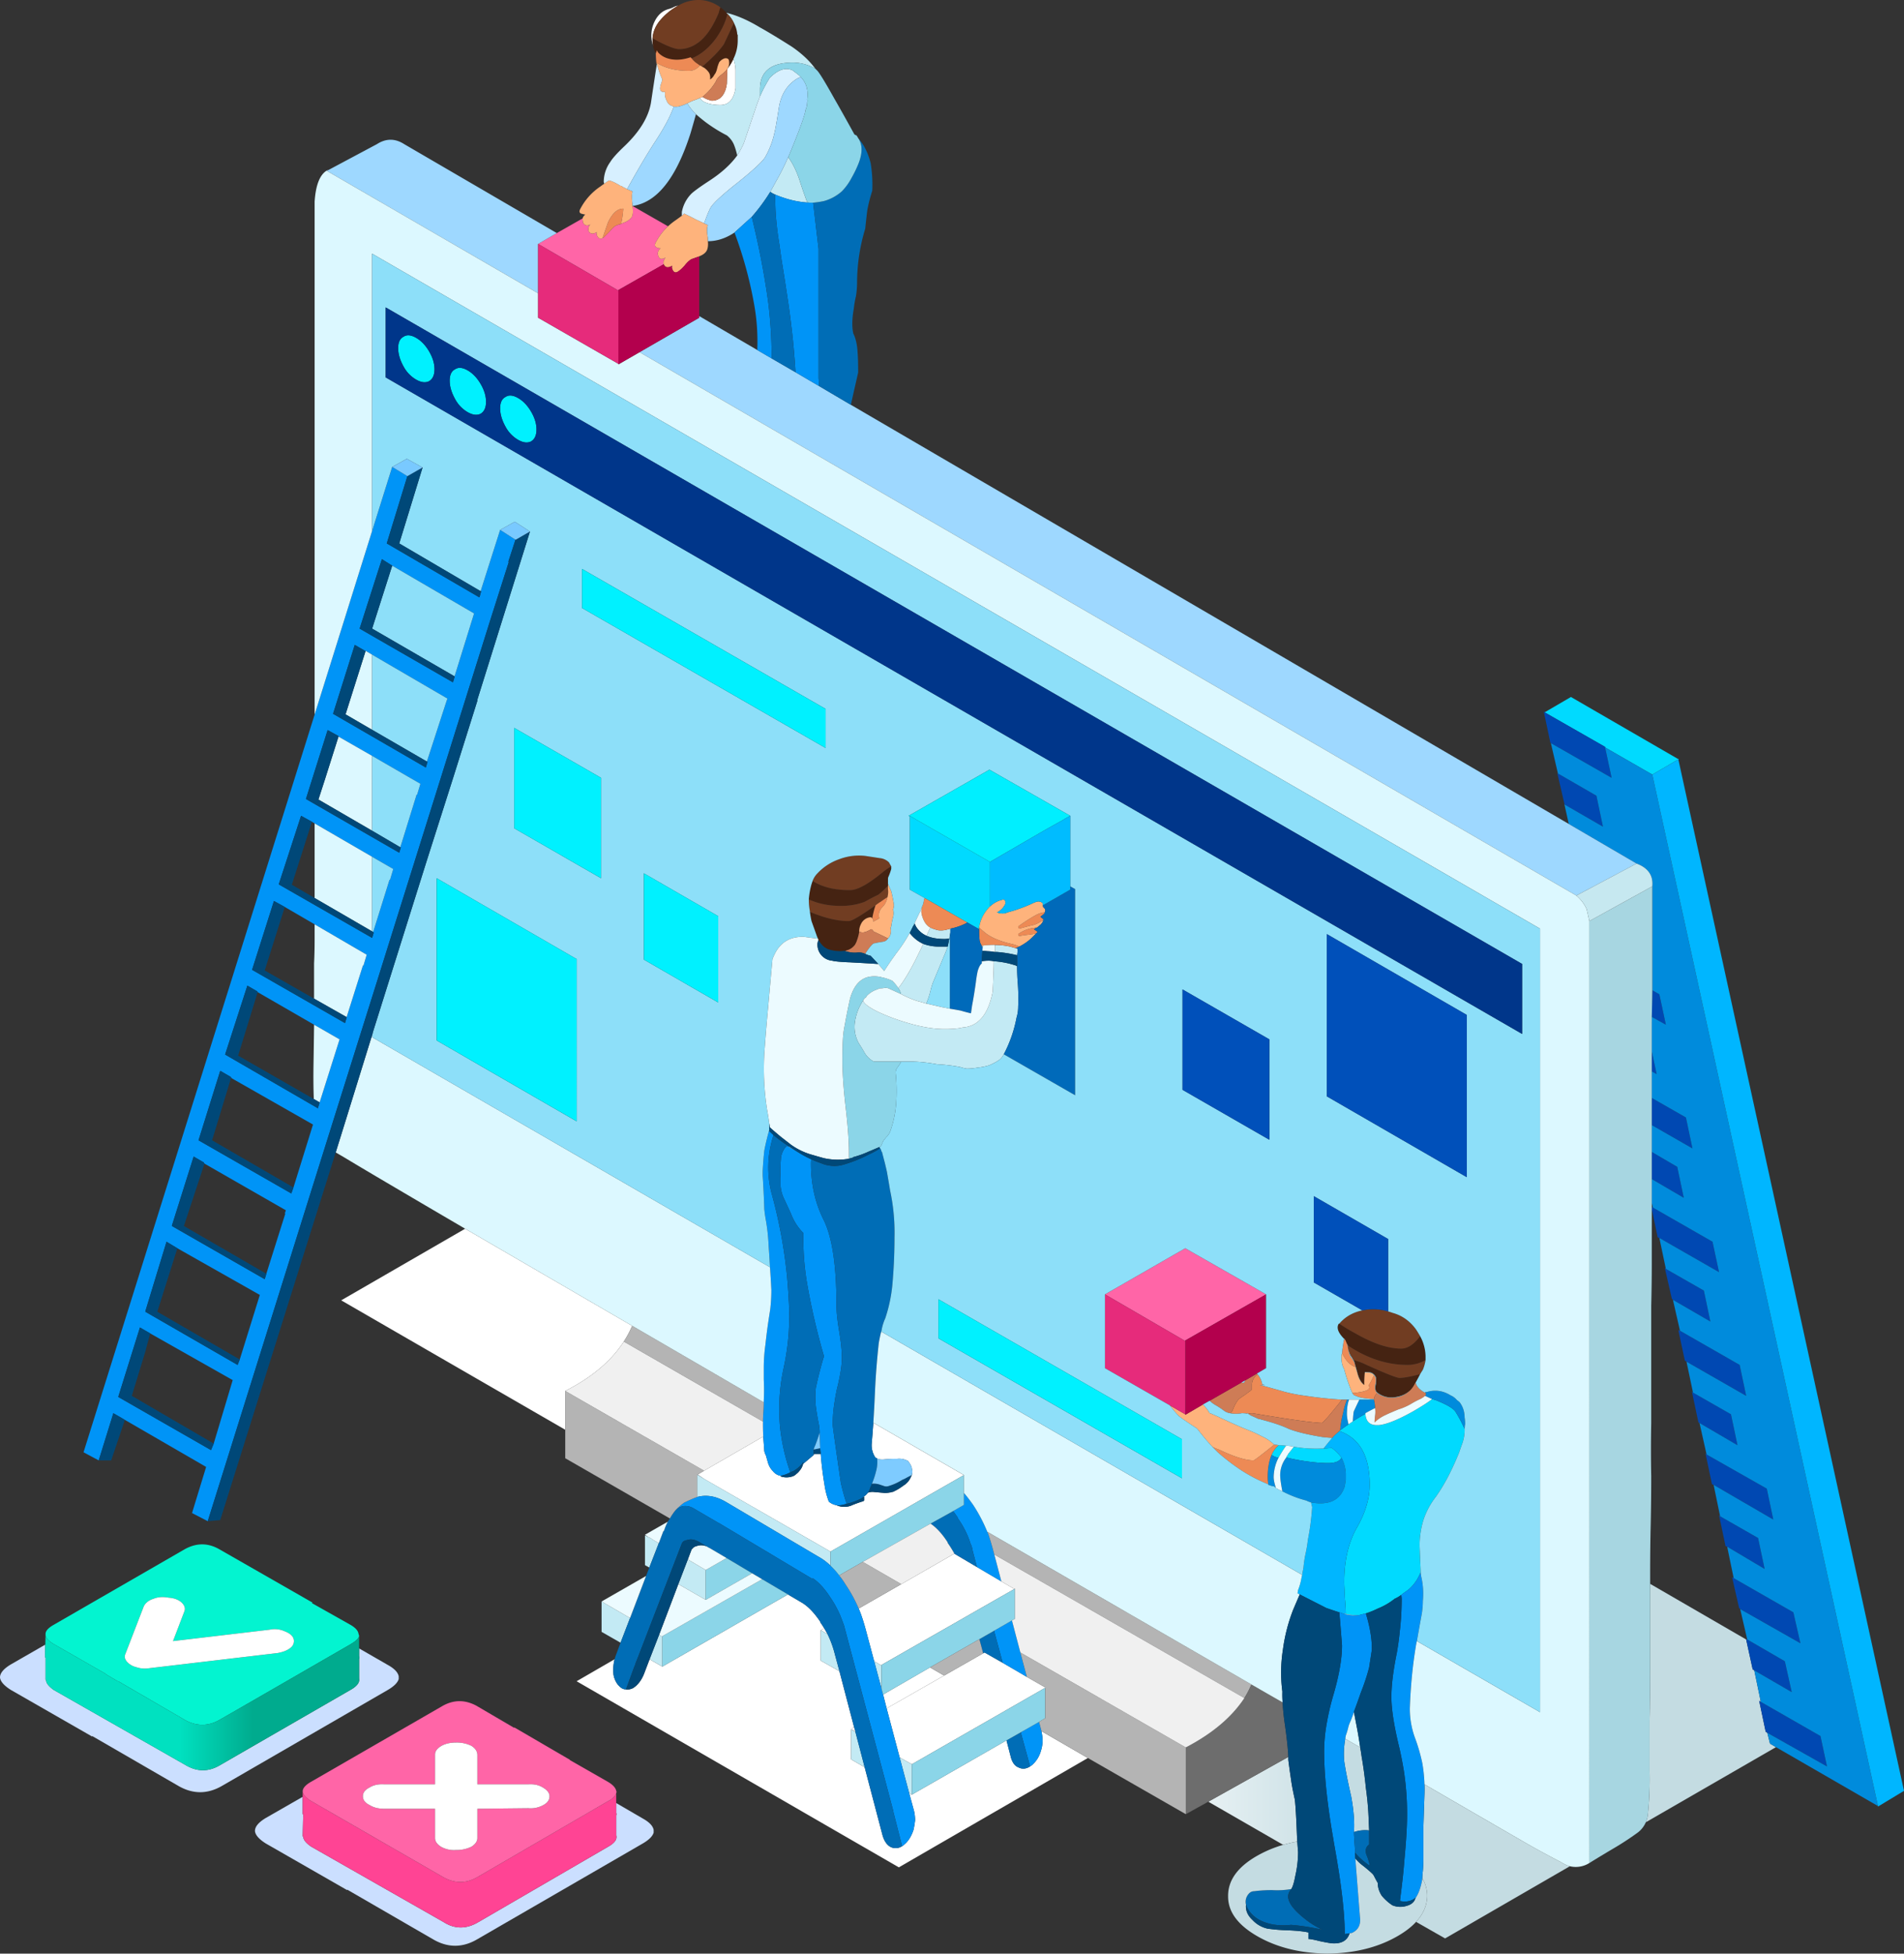
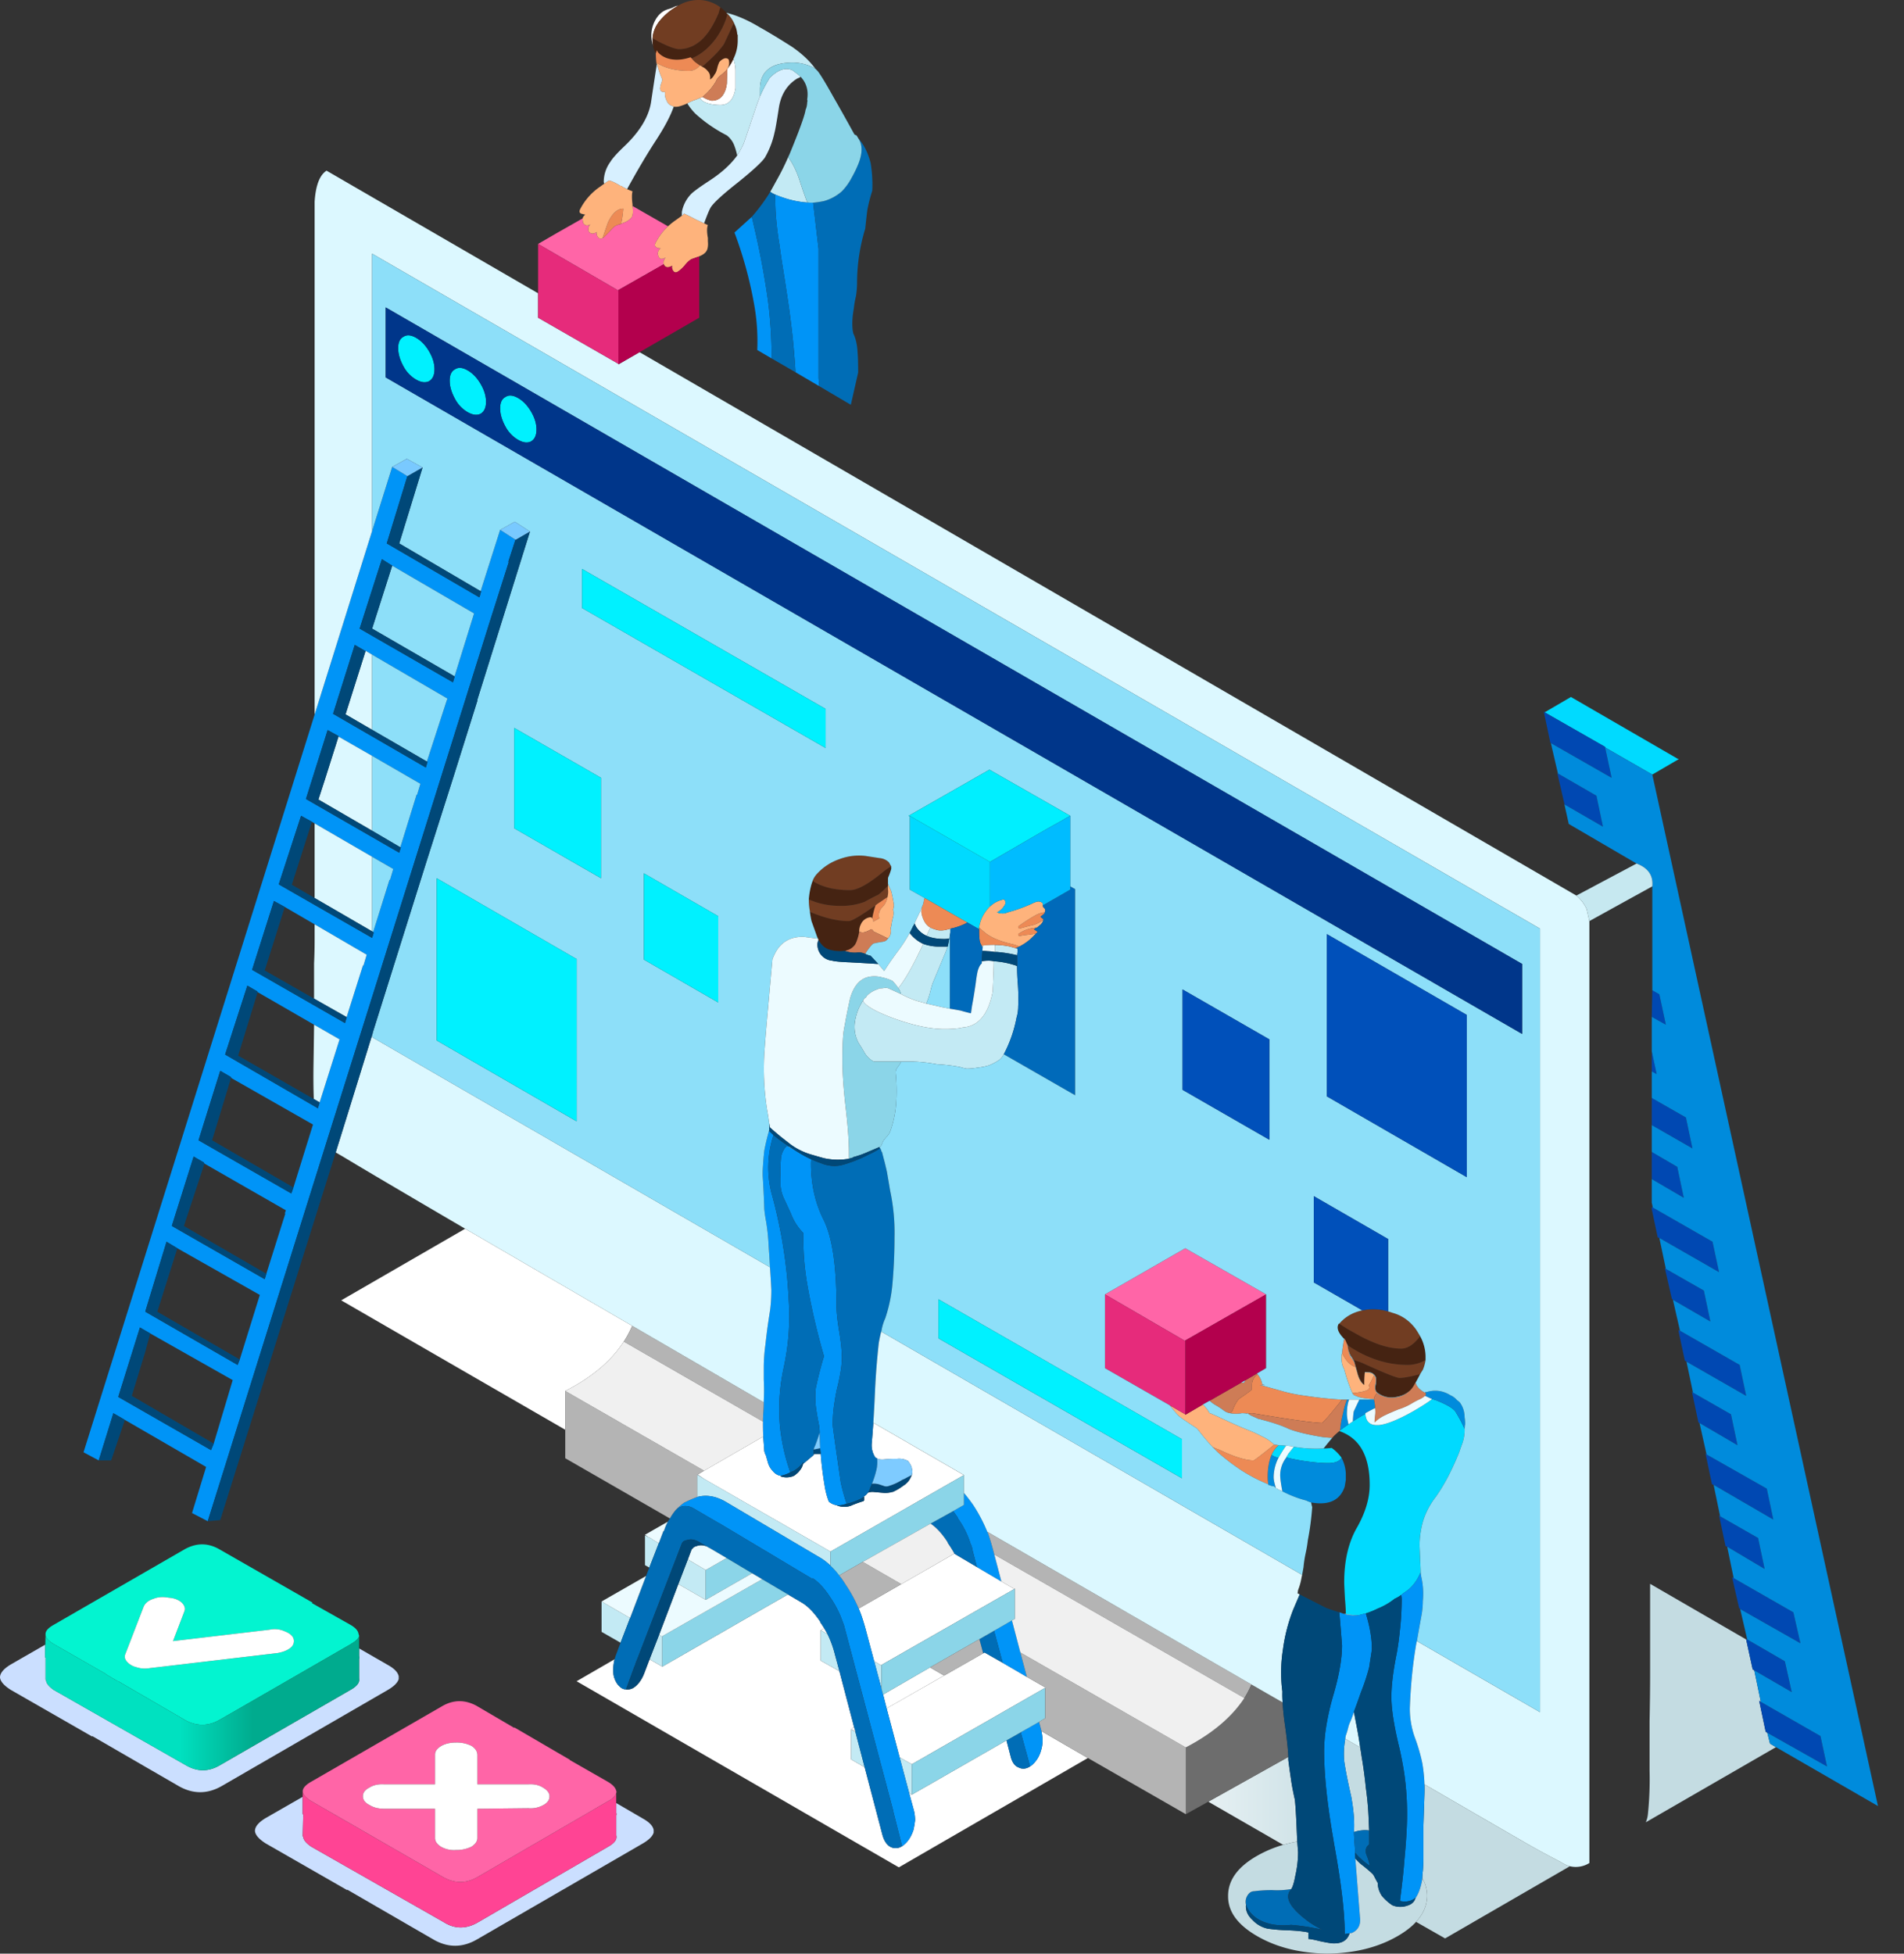
<svg xmlns="http://www.w3.org/2000/svg" xmlns:xlink="http://www.w3.org/1999/xlink" width="2108.885" height="2163.299" viewBox="0 0 2108.885 2163.299">
  <rect x="0" y="0" width="2108.885" height="2163.299" fill="#333333" stroke="none" />
  <defs>
    <linearGradient id="linear-gradient" x1="1" y1="0.5" x2="0" y2="0.5" gradientUnits="objectBoundingBox">
      <stop offset="0.341" stop-color="#00ab8e" />
      <stop offset="0.573" stop-color="#00e1c0" />
    </linearGradient>
    <linearGradient id="linear-gradient-2" x1="-17.534" y1="-86.648" x2="-16.53" y2="-86.648" gradientUnits="objectBoundingBox">
      <stop offset="0.341" stop-color="#f11f79" />
      <stop offset="0.573" stop-color="#ff4494" />
    </linearGradient>
    <linearGradient id="linear-gradient-3" x1="0.517" y1="-16.65" x2="0.847" y2="-16.65" gradientUnits="objectBoundingBox">
      <stop offset="0.012" stop-color="#fff" />
      <stop offset="0.522" stop-color="#c4dce2" />
    </linearGradient>
    <linearGradient id="linear-gradient-4" x1="1.901" y1="-44.843" x2="2.388" y2="-44.843" xlink:href="#linear-gradient-3" />
    <linearGradient id="linear-gradient-5" x1="-2.796" y1="-7.032" x2="-1.886" y2="-7.032" gradientUnits="objectBoundingBox">
      <stop offset="0.027" stop-color="#0048b2" />
      <stop offset="0.784" stop-color="#00c5fb" />
      <stop offset="1" stop-color="#8ddff9" />
    </linearGradient>
  </defs>
  <g id="Group_4226" data-name="Group 4226" transform="translate(-211.15 -374.973)">
    <path id="Path_200" data-name="Path 200" d="M608.894,530.73l31.843,18.325q10.815,6,12.016,12.617v3q-1.8,6-12.016,12.017L456.887,683.039q-24.027,13.807-48.066,0L313.29,627.764v.6l-90.123-51.671q-11.409-7.211-12.016-13.819,0-7.209,12.016-14.42l38.152-21.929-.3,14.119h.6v24.634l.6.6q0,4.795,8.412,10.816l146.6,83.515q18.619,10.814,37.251,0l144.8-83.515q10.815-6.02,9.613-12.618v-21.63a3.908,3.908,0,0,0,0-3ZM546.409,695.055v19.227h.6l-.6,24.633h.6q0,5.407,9.012,11.416l146.6,83.514q18.025,11.409,37.251.6l144.8-84.115q10.814-6.021,9.012-12.617v-22.23a2.578,2.578,0,0,0,0-2.4V701.965l29.44,17.123q10.815,6.02,12.016,12.617v3q-1.8,6.021-12.016,12.017L739.273,853.072q-24.027,13.824-48.066,0L595.676,797.8v.6l-90.123-51.671q-11.41-7.21-12.016-13.819,0-7.21,12.016-14.42Z" transform="translate(0 1669.577)" fill="#cbdfff" fill-rule="evenodd" />
    <path id="Path_201" data-name="Path 201" d="M562.657,618.977q-1.136,3.965-8.712,8.412a8.4,8.4,0,0,1-.9.6L408.246,711.5q-18.619,10.814-37.852.6l-74.5-43.259h-.6l-13.218-7.811h.6L224.995,627.99a32.99,32.99,0,0,1-4.506-3q-5.1-3.839-5.107-7.811-.595-5.407,9.013-10.814l144.8-83.515q19.233-10.814,37.852-.6l103.942,59.482-.6.6,42.658,24.033q8.4,4.812,9.012,10.214A5.386,5.386,0,0,1,562.657,618.977Zm-72.7,2.4q-1.8-4.8-9.613-7.811a26.671,26.671,0,0,0-16.823-1.8L356.575,624.385l12.617-33.045q1.8-4.795-3-9.613c-3.6-3.2-8.412-5.011-14.42-5.408q-9.625-1.8-16.823,1.2-7.8,2.416-10.815,8.411L303.7,638.8c-1.2,2.811-.6,5.6,1.8,8.411a19.929,19.929,0,0,0,10.214,6.008,29.584,29.584,0,0,0,14.42,1.2L472.534,637.6q9.608-1.8,14.42-6.008A9.129,9.129,0,0,0,489.957,621.381Z" transform="translate(46.237 1567.811)" fill="#03f4d0" fill-rule="evenodd" />
    <path id="Path_202" data-name="Path 202" d="M215.9,525.6q0,3.966,5.107,7.811a32.954,32.954,0,0,0,4.506,3l57.679,33.046h-.6l13.218,7.811h.6l74.5,43.259q19.233,10.2,37.852-.6l144.8-83.515a8.323,8.323,0,0,0,.9-.6q7.589-4.452,8.712-8.412v22.23a3.907,3.907,0,0,1,0,3v21.63q1.207,6.615-9.613,12.618L408.765,670.4q-18.619,10.814-37.251,0l-146.6-83.514q-8.418-6.02-8.412-10.816l-.6-.6V550.835h-.6l.3-14.119Z" transform="translate(45.718 1659.386)" fill-rule="evenodd" fill="url(#linear-gradient)" />
    <path id="Path_203" data-name="Path 203" d="M586.325,552.968v11.115a2.578,2.578,0,0,1,0,2.4v22.23q1.8,6.615-9.012,12.617l-144.8,84.115q-19.232,10.815-37.251-.6l-146.6-83.514q-9.012-6.02-9.012-11.415h-.6l.6-24.634h-.6V540.05a9.891,9.891,0,0,0,2.1,4.807,28.974,28.974,0,0,0,7.51,6.008l146,84.115q19.232,10.814,37.851,0l144.8-84.115c.961-.517,1.85-1.021,2.7-1.5,3.557-2.392,5.648-4.891,6.309-7.51Z" transform="translate(307.359 1818.574)" fill-rule="evenodd" fill="url(#linear-gradient-2)" />
    <path id="Path_204" data-name="Path 204" d="M520.535,423.991l28.539-16.222a20.032,20.032,0,0,0,.6,4.807c1.6,3.208,4.41,3.8,8.412,1.8a5.2,5.2,0,0,0-2.4,4.206,5.051,5.051,0,0,0,.6,4.206,5.192,5.192,0,0,0,3.6,1.8,7.988,7.988,0,0,0,4.806-1.8,6.511,6.511,0,0,0,1.2,5.407c.8,1.61,2.4,2.2,4.806,1.8l.6-.6a9.8,9.8,0,0,0,2.4-1.8l4.806-4.806c3.208-4,5.8-6.417,7.811-7.21l3-1.2a5.229,5.229,0,0,0,2.4-.6,31.613,31.613,0,0,1,4.206-1.8,17.707,17.707,0,0,0,7.811-6.008q1.8-4.2.6-12.016L643.7,416.481a66.342,66.342,0,0,0-14.12,18.926c-.8,1.995-.4,3.413,1.2,4.206.806.793,2.4,1.2,4.807,1.2a7.478,7.478,0,0,0-3,4.206,6.78,6.78,0,0,0,.6,4.806q1.8,4.795,7.811,1.2a13.478,13.478,0,0,0-2.4,4.807,10.684,10.684,0,0,0,.3,2.7l-50.169,28.539v.6l-88.922-51.67Zm696.052,1226.878-88.922-51.67,88.922-51.07,89.523,51.07-89.523,51.07ZM586.325,2151.354c-.661,2.62-2.752,5.118-6.309,7.51-.853.481-1.742.985-2.7,1.5l-144.8,84.115q-18.619,10.814-37.851,0l-146-84.115a28.972,28.972,0,0,1-7.51-6.009,9.889,9.889,0,0,1-2.1-4.807q0-5.407,9.613-10.814l144.8-83.515q18.62-10.815,37.852-.6l42.057,24.634v-.6l61.885,36.049h-.6l42.057,24.033q8.418,4.812,9.614,10.213A2.578,2.578,0,0,1,586.325,2151.354ZM385.651,2108.7v33.045H329.173q-9.607-.613-16.222,3.6-7.21,3.605-7.21,9.613t7.21,9.613q6.615,4.2,16.222,4.207h56.477v32.444q0,5.408,6.609,9.613a29.01,29.01,0,0,0,16.823,3.605,37.182,37.182,0,0,0,16.823-3.605q6.615-4.2,6.609-9.613v-32.444l56.477-.6a29.019,29.019,0,0,0,16.823-3.605q6.615-3.6,6.609-9.613,0-5.407-7.21-9.613-6.615-4.2-16.222-3.6H432.514V2109.3q0-6.02-6.609-10.214a37.191,37.191,0,0,0-16.823-3.6c-6.417,0-11.812,1.2-16.222,3.6Q385.65,2103.283,385.651,2108.7Z" transform="translate(307.359 209.072)" fill="#ff65a7" fill-rule="evenodd" />
    <path id="Path_205" data-name="Path 205" d="M896.772,434.38a38.6,38.6,0,0,1,2.4,13.218v19.226q-3.011,18.637-16.823,18.625-12.022,0-19.226-4.206a15.437,15.437,0,0,1-3.605-3.6,21.9,21.9,0,0,0,3-1.2,32.348,32.348,0,0,0,10.214,4.206,15.163,15.163,0,0,0,10.214-3.6q5.407-5.408,6.609-15.622,0-3.01.6-16.222A52.326,52.326,0,0,0,896.772,434.38ZM835.488,375.5a69.291,69.291,0,0,0-20.428,16.823q-7.21,9.012-7.811,19.226v4.806l.6,3.605a34.865,34.865,0,0,1,.6-24.634q5.408-13.213,16.823-16.222a26.535,26.535,0,0,0,4.807-1.8A13.833,13.833,0,0,1,835.488,375.5Zm28.839,1622.22,65.49-37.852q.649,7.912,1.2,16.222a23.034,23.034,0,0,0,1.8,4.806c.8,2.8,1.6,5.6,2.4,8.412a22.623,22.623,0,0,0,5.407,9.012,14.39,14.39,0,0,0,7.21,4.807h2.4a8.376,8.376,0,0,1-1.8.6,19.569,19.569,0,0,0,12.618.6,10.4,10.4,0,0,0,5.407-3,15.448,15.448,0,0,0,3.605-3.6,17.721,17.721,0,0,0,3.905-7.51l11.716-9.914.3-1.2h7.51q1.316,17.2,4.206,34.247a85.561,85.561,0,0,0,4.807,18.625,17.65,17.65,0,0,0,8.411,3.906,21.235,21.235,0,0,0,18.025-.3q6-2.4,12.016-4.206a.534.534,0,0,1,.6-.6v-4.206l-1.2.6c1.07-.9,2.067-1.695,3-2.4a28.293,28.293,0,0,0,2.4-2.7,15.848,15.848,0,0,1,5.407-.9l13.218,1.2a30.844,30.844,0,0,0,6.008-.6h.6a5.384,5.384,0,0,1,2.4-.6,60.019,60.019,0,0,0,12.016-7.21,9.525,9.525,0,0,0,2.4-1.8,19.11,19.11,0,0,0,5.407-7.21c.4-.805.793-1.6,1.2-2.4a11,11,0,0,0,0-7.21,6.523,6.523,0,0,0-1.2-3.6,7.4,7.4,0,0,0-1.8-3,7.635,7.635,0,0,0-1.2-1.8,20.366,20.366,0,0,0-12.016-2.4q-7.21,0-13.818.6a21.342,21.342,0,0,1-8.412-.6v-.6l-1.8-.6a24.331,24.331,0,0,1-4.206-15.621q.973-11.536,1.8-23.132l100.337,57.979-147.8,84.716-139.992-80.51-7.21-4.807ZM409.505,2183.374a9.129,9.129,0,0,1-3,10.214q-4.813,4.2-14.42,6.008l-142.395,16.823a29.586,29.586,0,0,1-14.42-1.2,19.931,19.931,0,0,1-10.214-6.009c-2.4-2.811-3-5.6-1.8-8.411l20.428-52.873q3.01-6,10.815-8.412,7.21-2.992,16.823-1.2c6.008.4,10.815,2.21,14.42,5.407q4.795,4.812,3,9.613l-12.617,33.045,106.946-12.617a26.671,26.671,0,0,1,16.823,1.8Q407.7,2178.572,409.505,2183.374Zm626.056-33.046,47.165-27.037,58.58-33.646h.3l24.934,14.719,27.037,15.923L1208,2128.7l-147.2,84.115v.6l-8.111-4.806-9.313-34.848q-2.4-9.012-5.407-17.424Q1036.794,2153.218,1035.562,2150.328Zm206.683,88.321v-.6l-147.8,84.715-13.518-7.51-14.42-54.374,63.687-36.35,43.26-24.633,1.5-.9,20.128,11.416,26.736,15.621,21.029,12.017Zm-244.835-66.39q1.875,3.154,3.6,6.308l-7.51-4.206Zm34.547,114.156-4.807-2.7,3.3-2.1ZM566.32,2311.949q0-5.408,7.21-9.614c4.41-2.4,9.805-3.605,16.222-3.605a37.188,37.188,0,0,1,16.823,3.605q6.615,4.2,6.609,10.214v32.444h56.478q9.607-.612,16.222,3.605,7.21,4.217,7.21,9.613,0,6-6.609,9.613a29.023,29.023,0,0,1-16.823,3.605l-56.478.6v32.444q0,5.408-6.609,9.613a37.185,37.185,0,0,1-16.823,3.605,29.01,29.01,0,0,1-16.823-3.605q-6.615-4.2-6.609-9.613v-32.444H509.843q-9.607,0-16.222-4.207-7.21-3.6-7.21-9.613t7.21-9.613q6.615-4.2,16.222-3.605H566.32Z" transform="translate(126.689 5.819)" fill="#fff" fill-rule="evenodd" />
    <path id="Path_206" data-name="Path 206" d="M1433.128,1255.75q11.951-13.032,12.317-28.539a38.75,38.75,0,0,0-5.407-19.827,62.8,62.8,0,0,1,.6-7.81q.595-7.211.6-14.42v-34.848q.594-18.024,1.2-36.049.18-5.318,0-10.815,55.786,32.372,114.156,66.09,18.025,10.22,36.65,19.827a39.518,39.518,0,0,0,4.206,2.4l2.4,1.2c1.25.457,2.452.854,3.605,1.2l-138.189,79.909Zm259.255-374.312,106.345,61.584,7.21,33.045,1.8,1.2,7.209,34.848-1.8-1.2,7.21,34.246,1.8,1.2,3,12.017,6.609,3.9-144.2,83.214a30.368,30.368,0,0,0,2.4-9.614,374.791,374.791,0,0,0,1.8-47.464v-55.277q.595-27.631.6-52.271V881.438ZM490.739,710.8,242.6,567.508,379.888,488.2q74.1,43.1,185.053,107.547a121.392,121.392,0,0,1-9.313,17.424q-21.034,32.444-64.889,54.675Zm810.809,456.024c-5.371.986-10.575,2.176-15.622,3.605l-82.913-47.765,88.621-49.568v3.305q1.208,9.625,3,21.63,1.208,9.013,4.206,22.23,1.208,9.607,2.4,40.856C1301.368,1163.092,1301.476,1165,1301.549,1166.828Zm79.609-12.316a37.446,37.446,0,0,0-16.823,1.8q1.136-16.618-3-39.053-6-26.442-7.811-39.654a93.473,93.473,0,0,1,1.2-24.634q8.291,4.794,16.522,9.613c.577,3.209,1.07,6.405,1.5,9.613q3.011,17.431,4.807,35.449,2.4,17.429,3,33.045Q1380.863,1148.714,1381.157,1154.512Z" transform="translate(346.467 1247.372)" fill-rule="evenodd" fill="url(#linear-gradient-3)" />
    <path id="Path_207" data-name="Path 207" d="M998.562,456.023,1027.4,439.2l118.362,68.494h.6l.6.6h-.6l-28.839,16.823-52.272-30.041v-.6l-67.292-38.452ZM383.922,621.85v49.268l-.6.6q-9.607,10.2-11.416,22.832v1.8l-13.218-7.51L311.523,661.8,295,652.492V570.78Zm416.37,832.139c-2.007.409-4.41,1-7.21,1.8a50.593,50.593,0,0,1-15.021-1.2q0-5.407-.6-12.617c-.072-1.167-.168-2.272-.3-3.305-.6-11.163-.9-17.46-.9-18.926q0-36.643,14.42-61.284,13.825-24.64,13.819-46.864,0-37.744-20.729-52.873a46.6,46.6,0,0,0-12.016-6.308c-.324-.108-.625-.216-.9-.3a7.08,7.08,0,0,0,.9-.9q3.371-2.541,8.112-5.708c.408-.288.8-.588,1.2-.9,1.646-1.118,3.257-2.223,4.806-3.3,4.386-2.86,8.387-5.251,12.016-7.21a3.969,3.969,0,0,0,1.8-1.8q.595,13.229,12.617,13.218h2.1q13.284-1.225,38.753-15.621,14.42-8.418,20.428-13.218c1.6.408,3,.805,4.206,1.2q18.025,7.21,21.629,12.617a156.205,156.205,0,0,1,10.214,19.226v1.2a44.228,44.228,0,0,1-.6,7.21,46.554,46.554,0,0,1-1.8,7.21q-1.8,4.813-3.605,10.214-4.813,12.023-10.814,24.033a200.19,200.19,0,0,1-15.021,25.234,84.411,84.411,0,0,0-13.819,25.836,96.55,96.55,0,0,0-4.206,28.239l1.2,29.44q-5.407,13.213-15.02,20.428c-2.4,1.61-4.6,3.2-6.609,4.806a36.6,36.6,0,0,1-7.21,4.206,73.24,73.24,0,0,1-18.626,10.815A101.084,101.084,0,0,1,800.291,1453.988Zm-79.909-184.453q4.2.595,9.012,1.2a146.441,146.441,0,0,0,24.033.6c2.98-.072,5.984-.265,9.012-.6a46.174,46.174,0,0,1,10.815,10.815q-3.01,6.021-15.021,6.008a136.088,136.088,0,0,1-15.02-.9,233.6,233.6,0,0,1-27.638-4.506,11.128,11.128,0,0,0-3.6-.6,7.4,7.4,0,0,1,1.8-3v-.6Q718.585,1271.946,720.382,1269.536Zm-16.823-1.8a82.692,82.692,0,0,1,8.411.6,17.315,17.315,0,0,0-1.8,2.4q-3.6,5.408-6.609,10.815a14.226,14.226,0,0,1-6.609-2.4,1.721,1.721,0,0,1-1.2-.6A31.493,31.493,0,0,1,703.559,1267.734Z" transform="translate(923.728 707.566)" fill="#00daff" fill-rule="evenodd" />
    <path id="Path_208" data-name="Path 208" d="M369.071,509.044l42.658,24.634,7.21,34.247-42.658-24.633v-.6l-7.811-33.646ZM421.343,480.2l7.21,33.646L361.261,475.4l-.6-.6L353.45,440.55l.6.6v-.6l.6.6h-.6L421.343,479.6Zm52.272,268.868,7.81,4.506,7.21,33.646-15.622-8.712Q473.428,763.75,473.614,749.073Zm-.6,67.592,5.408,25.235-5.408-3Zm0,141.494V928.117l28.239,16.522,7.21,34.247Zm0-89.823,37.852,21.63,7.21,34.247-45.062-25.836V868.336Zm1.2,121.366,66.09,37.852,7.21,33.646-66.09-37.852-1.8-.6L473.013,991.5v-2.7Zm22.23,102.14-1.2-1.2-7.811-34.247,1.2,1.2,42.058,24.033,7.21,34.247Zm7.811,34.247,66.09,37.852,7.21,34.247-66.09-37.852-1.8-1.2-7.21-33.646Zm14.42,68.494,42.057,24.033,7.21,34.247-42.058-24.634-1.2-.6-7.21-34.247Zm15.021,68.494,66.691,37.852,7.21,34.247-66.09-38.453-1.8-.6-7.21-34.247Zm15.021,68.494,42.058,24.033,7.209,34.247-41.456-24.634-1.8-.6-7.21-34.247Zm22.23,102.74-1.2-1.2-7.811-34.247,1.8,1.2,66.09,37.852,7.811,34.247Zm15.622,67.893-1.8-1.2-7.21-33.045v-.6l1.2.6,41.456,24.033.3.6,7.51,33.646Zm7.21,34.847,66.09,37.852,7.21,33.646-66.09-37.251-1.8-1.2-7.21-34.246Z" transform="translate(1567.639 722.438)" fill="#0048b2" fill-rule="evenodd" />
    <path id="Path_209" data-name="Path 209" d="M753.382,836.387v-29.44l5.408,3-5.408-25.235V753.474c.048-2.3.048-4.614,0-6.91L769,755.277l-7.21-33.646-7.81-4.506V602.067q1.8-18.025-17.424-25.235l-75.1-43.86-4.807-21.63,42.658,24.633-7.21-34.247L649.44,477.1l-7.811-33.646L708.921,481.9l-7.21-33.646L753.983,478.3l249.942,1142.163-112.954-65.19-6.609-3.9-3-12.017,66.09,37.251-7.21-33.646-66.09-37.852-7.21-34.848,41.457,24.033-7.51-33.646-.3-.6-41.456-24.033-7.811-33.646,66.692,37.852-7.811-34.247-66.09-37.852-7.21-34.848,41.456,24.634-7.209-34.247-42.057-24.033-7.21-34.848,66.09,38.453-7.21-34.247-66.691-37.852-7.811-34.848,42.057,24.634-7.209-34.247-42.058-24.033-7.21-34.246,66.09,37.852-7.21-34.247-66.09-37.852-7.811-34.247,41.457,24.033-7.21-34.247L769,1025.646l-7.21-34.247,66.09,37.852-7.21-33.646-66.09-37.852-1.2-5.408V926.21l35.448,20.728-7.21-34.247-28.239-16.523v-29.74l45.062,25.835-7.21-34.247Zm-409.16,435.6q-2.4-12.617-2.4-18.025a31.9,31.9,0,0,1,6.609-19.226,11.125,11.125,0,0,1,3.6.6,233.538,233.538,0,0,0,27.638,4.506,136.037,136.037,0,0,0,15.021.9q12.023,0,15.021-6.008a41.968,41.968,0,0,1,4.807,17.424v7.21q-.613,3.6-1.2,7.21-7.21,22.243-35.449,18.025c-.649-.109-1.25-.2-1.8-.3a31.3,31.3,0,0,1-5.407-2.1A124.247,124.247,0,0,1,344.222,1271.984Zm-15.622-7.811a60.028,60.028,0,0,1-.6-8.412q0-13.824,4.206-24.033a1.722,1.722,0,0,0,1.2.6,14.232,14.232,0,0,0,6.609,2.4,47.994,47.994,0,0,0-5.408,21.629q0,4.11,2.4,11.716a14.294,14.294,0,0,1-1.8-1.5l-3-.6c-1.2-.408-2.4-.8-3.605-1.2Zm89.523-93.728q-2.4,6-2.4,16.222a41.313,41.313,0,0,0,1.2,8.412c.18,1.009.385,1.91.6,2.7-.4.313-.793.613-1.2.9q-4.741,3.174-8.112,5.708a112.41,112.41,0,0,1,3.3-19.526,89.228,89.228,0,0,1,4.206-14.419Zm18.025,15.021a3.968,3.968,0,0,1-1.8,1.8c-3.629,1.959-7.63,4.35-12.016,7.21v-1.2c.4-6.009.793-9.421,1.2-10.214,2.4-5.215,4.41-9.408,6.008-12.617h16.222a66.828,66.828,0,0,1,1.2,8.411,3.7,3.7,0,0,1,0,.9C443.5,1181.511,439.885,1183.41,436.148,1185.466Zm66.09-19.227q2.037-2.254,0-3.606h-.3c.348-.227.649-.42.9-.6h1.2q13.807-4.2,26.436,3.6a19.108,19.108,0,0,1,7.21,5.408,19.879,19.879,0,0,1,3,2.4,26.531,26.531,0,0,1,4.807,10.815,30.964,30.964,0,0,1,.6,6.008,44.2,44.2,0,0,1,.6,7.21,27.185,27.185,0,0,0-.6,5.407,156.179,156.179,0,0,0-10.214-19.226q-3.6-5.407-21.629-12.617c-1.2-.4-2.608-.794-4.206-1.2Q505.633,1167.842,502.238,1166.239Z" transform="translate(1287.271 754.386)" fill="#008bdc" fill-rule="evenodd" />
-     <path id="Path_210" data-name="Path 210" d="M973.63,1603.936,723.688,461.773l28.839-16.823,249.942,1142.163-28.839,17.424ZM377.013,1389.442q-4.578-1.387-14.42-4.806l-29.44-15.021-2.4-1.2.6-3.6a66.005,66.005,0,0,0,3.605-12.618c.276-1.418.577-2.812.9-4.206q.722-4.145,1.5-8.41a123.236,123.236,0,0,1,2.4-15.622,136.247,136.247,0,0,0,2.4-14.419,297.686,297.686,0,0,0,4.806-36.651,48.7,48.7,0,0,1-1.2-5.107c.553.1,1.154.192,1.8.3q28.245,4.218,35.449-18.025.595-3.6,1.2-7.209v-7.21a41.971,41.971,0,0,0-4.807-17.424,46.173,46.173,0,0,0-10.815-10.815c-3.028.337-6.032.529-9.012.6q5.714-7.192,9.613-11.716c.625-.758,1.225-1.454,1.8-2.1q2.4-2.4,6.008-5.407c.276.083.577.192.9.3a46.6,46.6,0,0,1,12.016,6.308q20.729,15.123,20.729,52.873,0,22.225-13.819,46.864-14.419,24.621-14.42,61.284c0,1.466.3,7.763.9,18.926.132,1.034.228,2.139.3,3.305q.595,7.208.6,12.617a13.582,13.582,0,0,1-2.7-.3c-.252-.084-.553-.192-.9-.3A18.016,18.016,0,0,0,377.013,1389.442Z" transform="translate(1317.566 770.911)" fill="#00b6ff" fill-rule="evenodd" />
    <path id="Path_211" data-name="Path 211" d="M671.357,611.723l-63.687,36.35-3.906-15.321,51.971-30.041ZM555.4,606.916,571.621,668.8l-3.3,2.1,4.806,2.7v.6l-4.806-2.7V704.55l15.02,8.712,19.827,75.4q2.991,10.22,9.613,13.218a12.948,12.948,0,0,0,12.016-1.2,9.5,9.5,0,0,0,2.4-1.8q6.615-5.407,10.214-16.222a102.624,102.624,0,0,0,1.8-10.814,46.978,46.978,0,0,0-1.2-10.215L632.6,741.8l3,1.8,104.843-60.082,4.506,17.424q2.4,10.2,9.013,12.617,6,3.011,12.617-1.2a7.152,7.152,0,0,1,1.8-1.2A32.466,32.466,0,0,0,778.6,694.937a38.022,38.022,0,0,0,1.8-10.815,46.936,46.936,0,0,0-1.2-10.214v-.6l51.37,29.74L621.188,824.113,264.3,618.032,306.357,593.7a47.306,47.306,0,0,0-1.2,17.123,26.1,26.1,0,0,0,4.206,10.214,21.139,21.139,0,0,0,4.206,4.206,8.774,8.774,0,0,0,5.408,1.8,12.853,12.853,0,0,0,8.411-1.8q7.21-4.814,11.416-15.021L345.11,593.7l14.12,8.111L498.32,521.9l15.321,9.013q10.22,6,20.428,21.028v.6q2.344,3.335,4.506,6.91l-3.906,2.1V595.2Z" transform="translate(585.524 1618.626)" fill-rule="evenodd" fill="url(#linear-gradient-4)" />
    <path id="Path_212" data-name="Path 212" d="M360.823,432.728a52.318,52.318,0,0,1-6.609,10.815,10.9,10.9,0,0,0,1.8-7.811c0-2.8-1.6-4.013-4.806-3.6a12.665,12.665,0,0,0-6.008,4.206,37.028,37.028,0,0,0-2.4,7.21c-.8,3.2-1.8,5.407-3,6.609a12.708,12.708,0,0,1-4.806,5.407q.595-5.407-1.8-8.411a21.132,21.132,0,0,0-4.206-4.206,6.681,6.681,0,0,0-2.4-1.2,1.77,1.77,0,0,0,.6-1.2q16.817-14.42,23.432-24.633,7.21-15.609,10.815-22.831a1.769,1.769,0,0,1,.6,1.2,30.127,30.127,0,0,1,3,10.214v1.2a.534.534,0,0,1,.6.6V412.3A45.04,45.04,0,0,1,360.823,432.728Zm-6.609-49.868Q351.2,396.072,341.6,409.9q-12.022,16.222-27.037,22.231c-.4-.408-.8-.806-1.2-1.2q-10.814,3.605-19.827,2.4-9.607-1.19-15.621-7.21a7.477,7.477,0,0,1-1.8-3l-1.2,3.6c-1.2-2.006-1.8-3.413-1.8-4.206a9.611,9.611,0,0,1-1.2-4.206l-.6-3.605V409.9c1.6.793,3.4,1.8,5.408,3q17.43,9.012,24.033,9.012,12.617,0,23.432-9.012,11.41-9.607,20.428-31.243a33.3,33.3,0,0,1,1.8-6.008,30.972,30.972,0,0,1,6.609,6.008ZM483.991,1420.48h-.3a40.841,40.841,0,0,1-17.724-1.8,18.736,18.736,0,0,1-8.412-6.609,26.465,26.465,0,0,1-2.4-3.6,11.926,11.926,0,0,1-.6-1.5,21.779,21.779,0,0,1-1.2-2.7q-3.01-8.418-6.008-16.823-1.208-5.408-1.8-10.214c2.007.793,4,1.61,6.008,2.4q18.8,7.192,34.547,7.811h2.7q4.795,0,29.441-17.424a91.185,91.185,0,0,0-3.605,14.419,2.411,2.411,0,0,0-2.4-1.2,12.888,12.888,0,0,0-10.214,7.81,16,16,0,0,0-1.8,7.21,3.722,3.722,0,0,0,0,.9,47.633,47.633,0,0,1-2.4,9.313,20.419,20.419,0,0,1-2.7,5.708l-.3.3a16.818,16.818,0,0,1-6.609,4.806l-3.605,1.2Zm-35.449-77.506q15.61,10.22,41.457,10.214,12,0,35.449-19.226a85.531,85.531,0,0,1,10.214-7.21v3a71.219,71.219,0,0,1-3,8.412,5.39,5.39,0,0,0-.6,2.4v7.811c-.337.336-.745.733-1.2,1.2l-1.8,1.8a83.925,83.925,0,0,1-7.811,6.91q-5.588,2.523-15.021,7.811a74.247,74.247,0,0,1-26.436,4.506q-19.827,0-35.448-7.21a82.629,82.629,0,0,1,3-16.823C447.738,1345.377,448.146,1344.175,448.542,1342.974Zm592.411,513.7a1.725,1.725,0,0,0-.6-1.2l-1.5-3.605-.3-.6-.6-.6v-.6h-.6q-10.219-10.22-6.008-16.823h.6a170.761,170.761,0,0,0,16.823,10.214q30.029,17.43,51.67,17.424,10.815,0,21.029-13.819a48.367,48.367,0,0,1,6.009,21.63v4.806a39.92,39.92,0,0,1-19.827,5.408q-33.652,0-65.49-21.029C1041.746,1857.481,1041.35,1857.085,1040.953,1856.676Zm75.4,42.058h-.3a28.157,28.157,0,0,1-5.408,8.111,28.6,28.6,0,0,1-12.617,6.91q-13.825,3.6-24.033-4.206-3.01-2.4-1.8-8.411,1.207-6.615,0-9.012a9.124,9.124,0,0,0-5.408-4.806,34.082,34.082,0,0,0-6.609-.6v.6a117.178,117.178,0,0,0-.6,13.819q-5.407-4.218-7.811-14.42-1.8-6.616-2.4-8.411a13.222,13.222,0,0,0-1.8-4.807,67.519,67.519,0,0,1,13.218,4.807q33.039,15.013,37.852,15.021,7.21,0,22.831-4.207-1.8,3.6-4.806,9.013A5.537,5.537,0,0,1,1116.356,1898.734Z" transform="translate(662.639 7.471)" fill="#452312" fill-rule="evenodd" />
    <path id="Path_213" data-name="Path 213" d="M503.324,438.035a50.688,50.688,0,0,0-29.44-6.609q-31.849,1.8-31.844,29.441v7.811c-1.2,3.2-2.4,6.417-3.605,9.613q-4.813,14.42-14.42,42.659a108.671,108.671,0,0,1-7.21,13.218A74.272,74.272,0,0,0,413.2,522.15a25.889,25.889,0,0,0-7.811-10.214,165.247,165.247,0,0,1-24.033-15.021q-5.407-4.2-10.214-8.411a63.358,63.358,0,0,1-9.613-12.016,52.309,52.309,0,0,1,7.811-3.6,46.436,46.436,0,0,0,6.008-2.4,15.436,15.436,0,0,0,3.605,3.6q7.21,4.2,19.226,4.206Q412,478.29,415,459.664V440.438a38.6,38.6,0,0,0-2.4-13.218,45.043,45.043,0,0,0,4.807-20.428v-6.008a.534.534,0,0,0-.6-.6v-1.2a30.13,30.13,0,0,0-3-10.214,1.769,1.769,0,0,0-.6-1.2,34.2,34.2,0,0,0-7.209-10.214l-1.2-1.2q17.429,4.218,37.251,16.222,12.022,6.6,34.848,21.029Q493.7,424.829,503.324,438.035Zm-30.041,97.934q8.418,11.41,13.819,29.44,4.2,12.618,7.209,20.428a13.744,13.744,0,0,0,2.7.6,105.968,105.968,0,0,1-30.342-6.008q-3.6-1.207-7.811-3a23.478,23.478,0,0,1-5.407-3q3.01-5.407,6.609-12.016A269.724,269.724,0,0,0,473.283,535.969Zm124.971,926.768a21.324,21.324,0,0,0-3-6.609q7.948-9.624,18.625-30.341,5.407-10.815,9.012-18.625a50.162,50.162,0,0,0,18.025,3h9.012q-1.8,5.407-4.206,10.815-6,14.419-12.016,28.839a76.875,76.875,0,0,0-3,10.214,85.311,85.311,0,0,1-4.506,13.218c-3.461-1.033-6.969-2.043-10.514-3A116.289,116.289,0,0,1,598.254,1462.737Zm28.238-64.589,4.206-9.012a45.386,45.386,0,0,0,9.012,3,25.144,25.144,0,0,0,10.815-1.2,18.823,18.823,0,0,0,2.4-.6v4.206c-.2,1.2-.4,2.4-.6,3.605-.2,1-.409,1.995-.6,3a22.517,22.517,0,0,1-5.407.6Q634.3,1401.753,626.492,1398.148Zm100.338,21.63a135.141,135.141,0,0,0-22.231-3.6h-2.4v-.6a29.794,29.794,0,0,0,.3-3.3,23.832,23.832,0,0,0-.3-3.905,80.075,80.075,0,0,1,16.823,1.8c2.079.589,4.182,1.2,6.309,1.8.673.192,1.382.4,2.1.6A44.214,44.214,0,0,1,726.829,1419.778Zm-14.72,109.65a17.193,17.193,0,0,0-.9,1.5,16.54,16.54,0,0,1-4.206,4.807,61.976,61.976,0,0,1-11.416,6.008,64.456,64.456,0,0,1-12.016,2.4,70.342,70.342,0,0,1-12.617,1.2,47.933,47.933,0,0,1-7.21-1.8,180.62,180.62,0,0,0-25.235-3,182.224,182.224,0,0,0-25.835-3H568.213A25.915,25.915,0,0,1,558,1527.926q-3.01-5.407-6.609-10.815a37.357,37.357,0,0,1-4.206-23.432,58.3,58.3,0,0,1,4.807-16.222q1.8-3.6,3.6-6.609,1.064-1.586,1.8-2.7a23.493,23.493,0,0,0-1.2,2.1q3.6,7.823,31.844,18.625,6.813,2.523,13.218,4.506c3.929,1.237,7.726,2.343,11.416,3.3q18.746,4.812,33.646,4.806a121.9,121.9,0,0,0,15.922-.9q2.379-.414,4.506-.9,25.829-1.8,33.045-39.654,1.208-24.64,1.2-33.646a98.809,98.809,0,0,1,24.634,4.807,1.749,1.749,0,0,0,1.2.6q0,8.418.6,16.823a223.165,223.165,0,0,1,.6,28.239,41.621,41.621,0,0,1-1.8,12.016A145.088,145.088,0,0,1,712.109,1529.428ZM372.345,2019.7v-24.934l7.811,4.807,139.992,80.51V2095.7a61.323,61.323,0,0,0-13.819-10.214l-101.539-60.082Q388.044,2015.367,372.345,2019.7Zm204.28,186.556v25.536l-8.111-30.342ZM610.27,2315.6v33.646l-3-1.8-10.514-39.354ZM333.892,2174.41v33.045l-14.12-8.111,10.514-27.037Zm182.95-3a112.675,112.675,0,0,1,8.111,22.231l5.107,18.924-20.729-11.715V2167.2Zm30.943,108.449L558,2318.908l-15.021-8.712V2277.15ZM319.472,2097.805l-4.806-2.7v-33.045l4.206,2.4a9,9,0,0,1,4.205,2.4c2.283,1.263,4.591,2.573,6.91,3.906Zm62.486,2.7v33.045l-30.342-17.424,10.514-27.338Q371.99,2094.615,381.958,2100.51Zm-83.815,53.172-10.515,27.337L266.6,2169v-33.646Z" transform="translate(610.862 12.979)" fill="#c3eaf4" fill-rule="evenodd" />
    <path id="Path_214" data-name="Path 214" d="M354.214,390.331a34.2,34.2,0,0,1,7.209,10.214q-3.6,7.21-10.815,22.831-6.615,10.2-23.432,24.633a1.77,1.77,0,0,1-.6,1.2,7.48,7.48,0,0,0-3-1.8c-1.6-1.2-3-2.211-4.206-3a27.472,27.472,0,0,1-4.807-4.807q15.015-6,27.037-22.231Q351.2,403.543,354.214,390.331ZM271.3,417.368q.6-10.2,7.811-19.226a69.294,69.294,0,0,1,20.428-16.823,43.779,43.779,0,0,1,28.239-6.008,40.962,40.962,0,0,1,18.625,7.811,33.3,33.3,0,0,0-1.8,6.008q-9.012,21.63-20.428,31.243-10.815,9.012-23.432,9.012-6.615,0-24.033-9.012C274.7,419.17,272.9,418.161,271.3,417.368Zm174.238,967.323v-.6a73.407,73.407,0,0,1-1.2-13.218q15.627,7.21,35.448,7.209a74.247,74.247,0,0,0,26.436-4.506q9.426-5.281,15.021-7.811a83.919,83.919,0,0,0,7.811-6.909l1.8-1.8c.457-.469.865-.866,1.2-1.2v3.6a22.389,22.389,0,0,1-.6,9.012c-2.007,1.2-4.41,2.812-7.21,4.806a55.137,55.137,0,0,0-6.008,4.207q-24.64,17.411-29.441,17.424h-2.7q-15.735-.631-34.547-7.811C449.54,1386.3,447.546,1385.485,445.538,1384.691Zm3-34.247a23.416,23.416,0,0,1,5.407-8.411,59.578,59.578,0,0,1,24.033-15.622,61.754,61.754,0,0,1,29.44-3.6q7.8,1.207,15.621,2.4a16.318,16.318,0,0,1,10.214,4.807,37.663,37.663,0,0,0,2.4,4.205,85.486,85.486,0,0,0-10.214,7.21q-23.432,19.233-35.449,19.226Q464.17,1360.658,448.542,1350.445Zm583.4,490.271q9.734-11.446,25.535-14.72c.469-.108.961-.2,1.5-.3a56.432,56.432,0,0,1,27.037,1.5,36.29,36.29,0,0,1,4.806,1.5q15.627,4.218,25.835,18.025c1.6,2.4,3.2,5,4.806,7.81q-10.219,13.807-21.029,13.819-21.629,0-51.67-17.424A170.667,170.667,0,0,1,1031.941,1840.715Zm9.013,23.432c.4.409.792.805,1.2,1.2q31.85,21.034,65.49,21.029a39.92,39.92,0,0,0,19.827-5.408,44.629,44.629,0,0,1-3,10.815c-.8,1.2-1.8,2.812-3,4.806q-15.626,4.2-22.831,4.206-4.813,0-37.852-15.021a67.487,67.487,0,0,0-13.218-4.807,28.682,28.682,0,0,1-1.8-3q-2.4-2.4-4.206-10.214A11.468,11.468,0,0,0,1040.953,1864.147Z" transform="translate(662.639 0)" fill="#713d22" fill-rule="evenodd" />
    <path id="Path_215" data-name="Path 215" d="M326.181,393.419a93.687,93.687,0,0,1-.6-10.214l1.2-3.6a7.474,7.474,0,0,0,1.8,3q6,6.02,15.621,7.21,9.013,1.207,19.827-2.4c.4.4.805.793,1.2,1.2a27.471,27.471,0,0,0,4.807,4.807c1.2.793,2.607,1.8,4.206,3a14.812,14.812,0,0,1-12.016,6.008Q340.6,402.431,326.181,393.419ZM287.128,571.863a5.229,5.229,0,0,1-2.4.6l-3,1.2c-2.007.793-4.6,3.208-7.811,7.21l-4.806,4.806a9.8,9.8,0,0,1-2.4,1.8q3.6-10.815,6.008-17.424,7.21-15.033,16.823-15.021A105.74,105.74,0,0,1,287.128,571.863Zm460.831,779.266a14.855,14.855,0,0,0-3.6,1.8l4.206,3q-.595.613-1.8,1.8c-2.007.4-4.6.793-7.811,1.2q-10.22,1.207-10.815,1.8a3.445,3.445,0,0,1-1.2-2.4A37.953,37.953,0,0,1,747.958,1351.129Zm6.609-8.411a35.9,35.9,0,0,1-10.214,5.408q-5.408,1.207-16.222,4.205a3.444,3.444,0,0,1-1.2-2.4,175.648,175.648,0,0,1,17.424-11.416q7.21-4.2,12.016-4.206c0,.794-.6,1.61-1.8,2.4a19.881,19.881,0,0,1-3,2.4l3.605,3A.534.534,0,0,1,754.567,1342.717Zm-53.473,27.638h-.6a118.4,118.4,0,0,0-12.016.6h-.6c-.6-.18-1.214-.384-1.8-.6a13.305,13.305,0,0,1-1.8-4.806,75.829,75.829,0,0,1-.6-9.614v-4.807c2.716,2.44,4.819,4.254,6.309,5.407a16.451,16.451,0,0,0,1.5,1.2c1.118.829,2.32,1.634,3.605,2.4q9.139,5.533,24.033,9.013a39.63,39.63,0,0,1,9.012,3c-1.322.66-2.632,1.274-3.906,1.8-2.127-.6-4.23-1.214-6.309-1.8A80.054,80.054,0,0,0,701.094,1370.355Zm-49.268-18.025a18.844,18.844,0,0,1-2.4.6,25.141,25.141,0,0,1-10.815,1.2,45.382,45.382,0,0,1-9.013-3c-.384-.192-.781-.4-1.2-.6a20.535,20.535,0,0,1-4.205-4.206,27.844,27.844,0,0,1-3.605-7.811,16.673,16.673,0,0,1,0-10.815c.289-.708.589-1.406.9-2.1a29.757,29.757,0,0,0,.9-3.906,25.608,25.608,0,0,1,.9-3.3l47.164,27.037a8.012,8.012,0,0,1-1.2.9A68.564,68.564,0,0,1,651.827,1352.33Zm-86.518-11.415a91.183,91.183,0,0,1,3.605-14.42,55.15,55.15,0,0,1,6.008-4.206c2.8-1.994,5.2-3.6,7.21-4.807a24.286,24.286,0,0,1-3,7.811,38.473,38.473,0,0,1-3.605,4.205q-4.218,5.408-2.4,11.416l-6.609,3.605v-1.8A7.289,7.289,0,0,0,565.308,1340.915Zm450.016,583.4a31.5,31.5,0,0,0-7.811,10.814q-4.2,10.2-4.206,24.033a60,60,0,0,0,.6,8.412,179.59,179.59,0,0,1-30.041-15.621,230.288,230.288,0,0,1-25.835-19.828c-2.007-1.995-4-4-6.008-6.008a55.554,55.554,0,0,0,7.21,3q25.234,12.022,38.453,12.016,1.207,0,22.831-17.424h.6A24.423,24.423,0,0,1,1015.324,1924.313Zm70.3-50.469q-18.025,22.837-22.231,25.835-16.817-.613-76.905-10.814a13.716,13.716,0,0,0-4.506.6c-.432-.312-.829-.625-1.2-.9.1.265.192.577.3.9a28.716,28.716,0,0,0-6.609-.6,28.77,28.77,0,0,1-6.609.6,25.5,25.5,0,0,1-6.008-.6,8.758,8.758,0,0,0,3-4.207q3.6-9.011,7.21-12.016c4.422-3,7.823-5.419,10.214-7.21a18.462,18.462,0,0,0,3.6-3v-4.806a13.876,13.876,0,0,1,4.206-10.214q1.208-1.189,1.8-1.8a23.383,23.383,0,0,1,5.407,11.415l3,.6a25.909,25.909,0,0,0-5.708.6h2.7q21.63,6,23.432,6.609a176.764,176.764,0,0,0,24.634,4.807Q1065.192,1872.649,1085.62,1873.845Zm39.054-7.21a9.454,9.454,0,0,0-3.605,6.008,1.8,1.8,0,0,1-1.2.6q-7.211-.613-10.815-1.2a34.017,34.017,0,0,1-10.815-3.6,7.275,7.275,0,0,0-1.2-1.8q13.825-1.207,18.024-4.206c.361-.721.757-1.622,1.2-2.7a1.061,1.061,0,0,1-.6-.3,1.769,1.769,0,0,0-.6-1.2,116.165,116.165,0,0,0,6.008-11.416,6.848,6.848,0,0,1,1.2,1.8q1.8,3.01,0,9.012v.6a.545.545,0,0,1-.6.6h.6C1121.874,1862.428,1122.667,1865.036,1124.674,1866.634Zm-24.033-28.839q-9.012-3.011-15.021-15.622,1.189-10.219,2.4-15.622l.6.6c.325.409.625.806.9,1.2l1.5,3.605a27.726,27.726,0,0,1,1.2,4.806q1.208,7.822,3.6,10.815a16.394,16.394,0,0,1,4.206,7.811v.6A2.47,2.47,0,0,1,1100.641,1837.795Z" transform="translate(611.963 50.986)" fill="#ed8a55" fill-rule="evenodd" />
    <path id="Path_216" data-name="Path 216" d="M428.392,391.836c-.805,1.61-3,3.8-6.609,6.609-3.208,2.4-5.2,4.807-6.008,7.21a61.2,61.2,0,0,1-15.02,17.424,21.886,21.886,0,0,1-3,1.2,46.424,46.424,0,0,1-6.008,2.4,52.3,52.3,0,0,0-7.811,3.6,54.258,54.258,0,0,1-7.811,3,15.665,15.665,0,0,1-7.21.6,1.748,1.748,0,0,1-1.2-.6,9.064,9.064,0,0,1-6.609-6.008,15.419,15.419,0,0,1-1.8-9.613q-6,.595-5.407-4.807a13.714,13.714,0,0,1,1.2-4.806l1.2-4.206a100.881,100.881,0,0,1-6.008-17.424c-.409,0-.6-.408-.6-1.2q14.42,9.012,36.05,9.012a14.812,14.812,0,0,0,12.016-6.008,7.48,7.48,0,0,1,3,1.8,6.682,6.682,0,0,1,2.4,1.2,21.136,21.136,0,0,1,4.206,4.206q2.4,3.01,1.8,8.411a12.707,12.707,0,0,0,4.807-5.407c1.2-1.2,2.2-3.412,3-6.609a37.023,37.023,0,0,1,2.4-7.21,12.665,12.665,0,0,1,6.008-4.206c3.208-.409,4.807.8,4.807,3.6A10.905,10.905,0,0,1,428.392,391.836ZM317.24,525.219c2.8,1.2,4.806,1.995,6.008,2.4-.805,3.2-.805,8.015,0,14.419v1.8q1.207,7.822-.6,12.016a17.71,17.71,0,0,1-7.811,6.008,31.617,31.617,0,0,0-4.206,1.8,105.738,105.738,0,0,0,2.4-16.823q-9.608,0-16.823,15.021-2.4,6.6-6.008,17.423l-.6.6c-2.4.4-4-.193-4.806-1.8a6.512,6.512,0,0,1-1.2-5.407,7.987,7.987,0,0,1-4.807,1.8,5.191,5.191,0,0,1-3.6-1.8,5.05,5.05,0,0,1-.6-4.206,5.2,5.2,0,0,1,2.4-4.206c-4,2-6.814,1.406-8.412-1.8a20.035,20.035,0,0,1-.6-4.807,7.577,7.577,0,0,1,3-4.206,39.017,39.017,0,0,1-4.806-1.2c-1.6-.8-2.007-2.2-1.2-4.206A67.267,67.267,0,0,1,287.8,522.215c1.6-1.2,3-2.2,4.206-3a31.816,31.816,0,0,1,5.407-3.6c3.208.8,7.4,2.8,12.617,6.008h1.2l1.2,1.2a25.842,25.842,0,0,1,4.206,2.1ZM357.8,608.433a10.687,10.687,0,0,1-.3-2.7,13.476,13.476,0,0,1,2.4-4.806q-6.021,3.6-7.811-1.2a6.779,6.779,0,0,1-.6-4.806,7.478,7.478,0,0,1,3-4.206c-2.4,0-4-.408-4.807-1.2-1.6-.793-2.006-2.211-1.2-4.206a66.342,66.342,0,0,1,14.12-18.926,74.987,74.987,0,0,1,8.712-6.91c2.8-2.007,5.011-3.6,6.609-4.806a6.873,6.873,0,0,0,2.4-2.4q5.407,2.4,13.218,6.609,5.408,2.4,9.012,4.205c1.43.709,2.728,1.31,3.905,1.8h.3c-1.2,3.208-1.2,8,0,14.42V582.9c.4,4.4,0,7.811-1.2,10.214s-3.6,4.41-7.21,6.008a8.6,8.6,0,0,0-1.2.6c-1.995.685-4.795,1.694-8.412,3q-3.6,1.8-7.811,7.21-4.812,5.407-8.412,7.21c-2.007.793-3.6,0-4.806-2.4a6.779,6.779,0,0,1-.6-4.806,7.992,7.992,0,0,1-4.806,1.8,4.053,4.053,0,0,1-3.605-1.8A3.944,3.944,0,0,1,357.8,608.433Zm422.077,717.681q-4.813,0-12.016,4.206a175.639,175.639,0,0,0-17.424,11.416,3.444,3.444,0,0,0,1.2,2.4q10.815-2.991,16.222-4.205a35.911,35.911,0,0,0,10.214-5.408v1.2a16.2,16.2,0,0,1-3,4.206,24.118,24.118,0,0,0-3.6,3,37.95,37.95,0,0,0-21.029,7.21,3.444,3.444,0,0,0,1.2,2.4q.595-.594,10.815-1.8c3.208-.408,5.8-.805,7.811-1.2l-3.6,3.605a57.226,57.226,0,0,1-15.021,10.815,39.648,39.648,0,0,0-9.012-3q-14.889-3.479-24.033-9.013c-1.286-.769-2.487-1.573-3.605-2.4a16.513,16.513,0,0,1-1.5-1.2c-1.49-1.154-3.593-2.968-6.309-5.407q1.8-12.617,11.416-22.832l.6-.6a30.245,30.245,0,0,1,15.622-7.81,7.281,7.281,0,0,1,1.2,1.8,5.608,5.608,0,0,1,0,3.6,19.609,19.609,0,0,1-9.013,9.012,17.813,17.813,0,0,0,6.609,1.2,10.764,10.764,0,0,0,4.806-1.2,167.379,167.379,0,0,0,27.037-9.613,35.048,35.048,0,0,1,4.206-1.8c3.208-1.2,5.8-.805,7.811,1.2l.3,2.4.3,1.8c.4.4.805.793,1.2,1.2a3.445,3.445,0,0,1,1.2,2.4A5.386,5.386,0,0,1,779.873,1326.114Zm-205.481,21.33a3.729,3.729,0,0,1,0-.9,16,16,0,0,1,1.8-7.21,12.888,12.888,0,0,1,10.214-7.81,2.411,2.411,0,0,1,2.4,1.2,7.288,7.288,0,0,1,1.2,1.8v1.8l6.609-3.6q-1.8-6,2.4-11.416a38.479,38.479,0,0,0,3.605-4.206,24.285,24.285,0,0,0,3-7.811,22.394,22.394,0,0,0,.6-9.012v-5.708l3.6,8.112q1.8,7.21,3,15.021a17.927,17.927,0,0,1-.6,4.206,2.575,2.575,0,0,0,0,2.4,16.858,16.858,0,0,1-.6,7.811,79.157,79.157,0,0,0-1.8,9.614,4.724,4.724,0,0,0-.6,1.8,15.178,15.178,0,0,1,0,6.008,10.486,10.486,0,0,1-3,5.408q-7.21-3.606-16.222-7.811a3.62,3.62,0,0,0-2.4-2.4q-6,3.6-9.614,3.6A10.269,10.269,0,0,1,574.391,1347.444Zm136.987,15.321-.3,2.1a11.865,11.865,0,0,1-1.5-2.7C710.165,1362.38,710.778,1362.584,711.379,1362.764Zm322.641,552.756q-21.63,17.413-22.831,17.424-13.212,0-38.453-12.016a55.6,55.6,0,0,1-7.21-3q-6.615-7.21-11.415-13.218c-2.4-2.993-4.194-5.3-5.407-6.91q-16.925-11.1-20.428-14.119a123.721,123.721,0,0,1-9.913-11.716l17.123,9.913v.6l19.527-11.416a40.953,40.953,0,0,1,7.51,9.614h.6q4.2,1.8,10.815,4.806,20.422,9.624,31.243,13.819a157.739,157.739,0,0,1,15.621,7.21A45.375,45.375,0,0,1,1034.02,1915.521Zm109.35-50.469a1.8,1.8,0,0,0,1.2-.6v.6Zm1.2-26.436a116.119,116.119,0,0,1-6.008,11.416,1.769,1.769,0,0,1,.6,1.2,1.063,1.063,0,0,0,.6.3c-.444,1.082-.841,1.983-1.2,2.7q-4.2,3.01-18.024,4.206a182.044,182.044,0,0,1-9.013-26.436q-3.6-6.02-3-16.222a2.45,2.45,0,0,0,.6-1.8q6,12.618,15.021,15.622.594,2.4,1.8,6.008,2.4,10.219,7.811,13.819a117.226,117.226,0,0,1,.6-13.819,12.237,12.237,0,0,1,6.609.6A5.835,5.835,0,0,1,1144.571,1838.615Zm1.2,12.017h-.6a.545.545,0,0,0,.6-.6Z" transform="translate(588.461 59.178)" fill="#feb37c" fill-rule="evenodd" />
    <path id="Path_217" data-name="Path 217" d="M303.538,381.3q-.614,13.212-.6,16.222-1.207,10.22-6.609,15.622a15.162,15.162,0,0,1-10.214,3.6,32.352,32.352,0,0,1-10.214-4.206,61.2,61.2,0,0,0,15.02-17.424c.805-2.4,2.8-4.807,6.008-7.21C300.534,385.1,302.732,382.91,303.538,381.3Zm177.843,963.118a7.424,7.424,0,0,1-5.407,3.6l-7.21,1.2a9.62,9.62,0,0,1-3,.6,9.49,9.49,0,0,0-2.4,1.8,61.668,61.668,0,0,0-7.21,9.914,2.793,2.793,0,0,1-.6-.3,16.537,16.537,0,0,0-8.411-1.2q-5.822.684-13.819-1.8h.6l3.605-1.2a16.816,16.816,0,0,0,6.609-4.806l.3-.3a20.419,20.419,0,0,0,2.7-5.708,47.654,47.654,0,0,0,2.4-9.313,10.263,10.263,0,0,0,3.6.9q3.605,0,9.613-3.6a3.62,3.62,0,0,1,2.4,2.4Q474.171,1340.807,481.381,1344.418ZM872.817,1836.19a13.264,13.264,0,0,0,2.7.3,12.722,12.722,0,0,0,1.5-2.7l12.918-7.51a2.582,2.582,0,0,1,.6.6q-.595.613-1.8,1.8a13.875,13.875,0,0,0-4.206,10.214v4.806a18.441,18.441,0,0,1-3.6,3c-2.391,1.791-5.792,4.206-10.214,7.21q-3.6,3.01-7.21,12.016a8.754,8.754,0,0,1-3,4.206,14.642,14.642,0,0,1-7.21-3,93.121,93.121,0,0,0-10.214-6.609,31.924,31.924,0,0,1-5.408-4.206Zm100.638,61.284q-5.263-.253-10.815-.9-25.234-4.2-37.25-9.012-11.41-5.407-30.041-10.214h-.6a1.749,1.749,0,0,0-1.2-.6h-1.2l-6.609-3a23.079,23.079,0,0,1-5.407-3h.3a13.723,13.723,0,0,1,4.506-.6q60.076,10.22,76.905,10.814,4.2-2.992,22.231-25.835h5.407a89.234,89.234,0,0,0-4.205,14.419,112.42,112.42,0,0,0-3.3,19.526,7.049,7.049,0,0,1-.9.9q-3.6,3.01-6.008,5.407C974.68,1896.021,974.079,1896.717,973.454,1897.475Zm86.518-52.873a28.159,28.159,0,0,0,5.408-8.111h.6q1.19,5.948,9.914,10.814h.3q2.037,1.353,0,3.606a23.451,23.451,0,0,1-5.408,3.6,91.427,91.427,0,0,0-10.214,5.408,66.269,66.269,0,0,1-13.819,6.008q-10.22,4.2-13.819,6.008a43.331,43.331,0,0,0-12.617,8.411,56.2,56.2,0,0,1,.6-7.811,30.253,30.253,0,0,0,0-8.111,3.676,3.676,0,0,0,0-.9,66.816,66.816,0,0,0-1.2-8.411v-1.2a9.455,9.455,0,0,1,3.605-6.008q10.2,7.21,23.432,4.206A28.363,28.363,0,0,0,1059.973,1844.6Z" transform="translate(713.314 69.714)" fill="#ce7c56" fill-rule="evenodd" />
    <path id="Path_218" data-name="Path 218" d="M344.306,428.315q-5.407,15.628-20.428,38.453-14.419,22.224-31.242,52.872l-.6-.3a25.813,25.813,0,0,0-4.206-2.1l-1.2-1.2h-1.2c-5.215-3.208-9.409-5.2-12.617-6.008a31.808,31.808,0,0,0-5.407,3.6l-.6-1.8a37.758,37.758,0,0,1,7.21-22.231q3.605-6.02,15.621-17.423,25.235-24.045,29.44-48.066,4.2-28.226,6.609-43.259a100.878,100.878,0,0,0,6.008,17.424l-1.2,4.206a13.718,13.718,0,0,0-1.2,4.806q-.6,5.408,5.407,4.807a15.418,15.418,0,0,0,1.8,9.613,9.064,9.064,0,0,0,6.609,6.008A1.748,1.748,0,0,0,344.306,428.315Zm33.646,129.177q-3.6-1.8-9.012-4.205-7.8-4.2-13.218-6.609a6.875,6.875,0,0,1-2.4,2.4v-4.206a39,39,0,0,1,10.814-20.428q5.408-4.812,19.226-13.819,20.422-13.213,31.243-28.239a108.671,108.671,0,0,0,7.21-13.218q9.607-28.227,14.42-42.659c1.2-3.2,2.4-6.417,3.605-9.613a157.807,157.807,0,0,1,10.815-20.428q13.825-13.807,25.234-8.411c1.6,1.2,3.208,2.4,4.807,3.6a39.673,39.673,0,0,1,4.206,3.6,15.339,15.339,0,0,1-3.605,1.8q-16.817,10.22-20.428,31.843-3.6,23.432-4.807,27.638a94.338,94.338,0,0,1-10.815,28.239q-5.407,7.822-30.041,27.638-25.235,19.827-30.041,27.638Q382.765,544.268,377.952,557.492Z" transform="translate(613.065 64.757)" fill="#d7f0ff" fill-rule="evenodd" />
-     <path id="Path_219" data-name="Path 219" d="M1617.132,1209.382l75.1,43.86-66.691,35.449L587.924,686.967l66.09-38.152v-1.8L718.3,684.564l15.922,9.312L760.661,709.2,786.8,724.519l35.148,20.728ZM496.3,555.087,475.571,567.1v54.675L241.25,485.993a4.72,4.72,0,0,1,1.8-.6l54.074-28.84q15.014-9.607,30.041,0Zm144.5-143.6a63.344,63.344,0,0,0,9.613,12.016q-3.01,10.815-6.008,21.029-24.027,75.109-64.288,80.51v-1.8c-.805-6.4-.805-11.223,0-14.419-1.2-.409-3.208-1.2-6.008-2.4q16.817-30.641,31.242-52.872,15.015-22.837,20.428-38.453a15.663,15.663,0,0,0,7.21-.6A54.24,54.24,0,0,0,640.8,411.491Zm71.5,125.572-19.226,17.424q-14.42,9.625-29.441,9.613v-3.605c-1.2-6.417-1.2-11.211,0-14.42h-.3c-1.177-.493-2.475-1.094-3.905-1.8q4.813-13.23,7.21-17.424,4.795-7.8,30.041-27.638,24.64-19.827,30.041-27.638a94.336,94.336,0,0,0,10.815-28.239q1.208-4.2,4.807-27.638,3.6-21.63,20.428-31.843a15.342,15.342,0,0,0,3.605-1.8q9.607,10.2,7.209,25.234a3.9,3.9,0,0,1,0,3,21.2,21.2,0,0,1-1.8,8.412q-.595,5.407-8.411,25.835-4.2,10.815-8.412,21.029c-.8,2.007-1.6,3.8-2.4,5.408a269.725,269.725,0,0,1-13.218,26.436q-3.605,6.615-6.609,12.016A206.973,206.973,0,0,1,712.295,537.062Z" transform="translate(331.595 77.976)" fill="#9ed8ff" fill-rule="evenodd" />
    <path id="Path_220" data-name="Path 220" d="M235.673,1794.617l-16.823-9.012L474.8,968.788l63.687-203.379,22.231-70.9,16.823,10.214-22.831,74.5,102.14,59.482h.6l1.8-6.609h-.6l21.63-67.892L697.1,775.023v.6l-7.811,24.033h.6l-21.029,66.091L538.487,1281.516l-51.37,163.423L356.438,1861.91l-17.424-9.012,15.621-51.07-91.325-52.873-11.415-6.608ZM1701.679,2257.25v1.2q-2.4,13.23-7.21,20.427h-.6l-1.2,1.2a19.028,19.028,0,0,1-10.214,3,21.912,21.912,0,0,1-5.407-.6,5.044,5.044,0,0,0,0-1.2q1.3-9.86,3-24.634,1.082-10.238,1.8-19.527,3.01-31.795,3-51.371a321.981,321.981,0,0,0-3.3-45.361q-2.055-13.177-5.108-26.738-9.012-36.662-9.012-57.078,0-19.232,6.008-48.667,2.145-12.183,3.3-24.032a308.391,308.391,0,0,0,2.1-35.449,26.442,26.442,0,0,0-.3-3.605c-.12-.4-.217-.805-.3-1.2,2.007-1.61,4.206-3.2,6.609-4.807q9.607-7.209,15.02-20.428a2.833,2.833,0,0,1,0,.9l.6,3.906a83.642,83.642,0,0,1,1.8,27.037,94.848,94.848,0,0,1-1.2,14.42q-2.777,14.942-5.408,30.041a18,18,0,0,0-.6,2.4q-3.01,17.412-4.807,35.448-1.8,18.637-2.4,36.651a93.292,93.292,0,0,0,5.407,31.843,196.3,196.3,0,0,1,8.411,28.839,167.262,167.262,0,0,1,2.4,23.432q.179,5.5,0,10.815-.613,18.024-1.2,36.049v34.848q0,7.209-.6,14.42A62.931,62.931,0,0,0,1701.679,2257.25ZM939.836,434.958l19.226-17.423c1.2,5.215,2.4,10.406,3.6,15.621q9.012,39.059,14.42,78.107a488.827,488.827,0,0,1,3.905,63.086l-15.922-9.312a229.455,229.455,0,0,0-3.605-51.37A449.321,449.321,0,0,0,939.836,434.958Zm93.728,170.033-26.136-15.321q-.595-10.328-1.5-20.728-1.208-15.014-3-29.44-1.8-15.627-4.206-31.243-2.4-16.222-4.806-31.243-2.4-14.419-4.206-28.239a344.908,344.908,0,0,1-4.206-34.848q-.595-10.22-.6-21.029,4.2,1.8,7.811,3a105.965,105.965,0,0,0,30.342,6.008c.517-.024,1.01-.024,1.5,0h2.4l6.008,51.07v143Q1033.27,600.556,1033.565,604.99ZM629.812,926.43l21.63-69.7-90.724-52.872-11.416-7.21-24.634,76.9L628.01,933.039l1.8-6.008Zm-30.642,94.329L621.4,952.266l.6-1.2L538.487,902.4l-7.21-4.205h-.6l-11.416-6.61-24.033,76.3,102.741,59.481,1.8-6.008v-.6Zm-60.683-6.308-37.251-21.329v-.6l-12.016-6.609-24.033,76.3L568.528,1121.7l1.8-6.008h-.6l18.025-58.28h.6l3.6-12.016Zm1.2,194.966,18.025-57.679h.6l3.6-12.016L538.487,1126.2l-63.687-36.95-3-1.8-12.016-6.609-24.634,75.7.6.6,102.741,58.881,1.8-6.008h-.6Zm-97.934-27.638-12.016-6.609-24.033,75.7v.6l102.741,58.881,1.8-6.008v-.6l18.025-57.078h.6l3.6-12.017L474.8,1201.005ZM983.1,1434.425a113.525,113.525,0,0,0-1.8,65.79,547.281,547.281,0,0,1,16.824,91.325q1.153,12.887,1.8,25.835a267.655,267.655,0,0,1-5.407,73.9,215.05,215.05,0,0,0-5.107,48.967q.125,8.706.9,17.424a217.276,217.276,0,0,0,11.416,50.168,5.354,5.354,0,0,0-1.2.6,37.236,37.236,0,0,1-8.411,3h-2.4a14.391,14.391,0,0,1-7.21-4.807,22.617,22.617,0,0,1-5.407-9.012c-.805-2.812-1.6-5.612-2.4-8.412a23.041,23.041,0,0,1-1.8-4.806q-.559-8.31-1.2-16.223a9.981,9.981,0,0,0,0-1.2q-.4-7.678-.3-15.321c.048-2.92.156-5.816.3-8.712q.523-6.363.6-12.618v-1.8a230.78,230.78,0,0,0,0-23.432v-13.218a186.985,186.985,0,0,1,1.8-25.235q1.207-11.41,3-24.033,1.207-7.8,2.4-15.621a189.391,189.391,0,0,0,1.2-21.029q-.613-12.671-1.5-25.234-.631-11.752-1.5-23.432a217.555,217.555,0,0,0-3-28.239q-1.207-6.615-1.8-12.617-.595-18.638-1.8-37.251v-4.807q.595-12.022,1.8-22.831,2.2-11.554,5.407-22.531v.9Q980.7,1432.136,983.1,1434.425Zm69.7,409.76a17.647,17.647,0,0,1-8.411-3.906,85.548,85.548,0,0,1-4.807-18.625q-2.9-17.052-4.206-34.247c-.264-2.139-.457-4.242-.6-6.309q-.433-8.164-.6-16.522v-.6a52.162,52.162,0,0,0-1.2-10.815q-1.8-9.012-3-18.025a104.43,104.43,0,0,1-.6-11.415,89.125,89.125,0,0,1,.6-9.614q3.6-16.817,8.411-33.045a4.721,4.721,0,0,0,.6-1.8,749.526,749.526,0,0,1-18.626-79.909,297.07,297.07,0,0,1-4.205-56.477,60.775,60.775,0,0,1-13.819-21.63c-2.4-5.215-4.807-10.406-7.21-15.621a40.079,40.079,0,0,1-4.206-15.021v-9.012a151.384,151.384,0,0,1,.6-23.432,26.043,26.043,0,0,1,4.206-9.613c.8-.793,1.6-1.61,2.4-2.4.613.385,1.213.781,1.8,1.2,2.151,1.3,4.35,2.488,6.609,3.605q2.343,1.567,4.807,3a102.912,102.912,0,0,0,13.518,7.209,36.389,36.389,0,0,0-.3,4.807q0,34.859,14.42,63.086,13.825,28.839,13.819,93.728v.3q.036,10.778,3,28.539,2.992,18.025,3,29.44,0,12.618-5.407,34.247-1.5,6.579-2.4,12.917a157.835,157.835,0,0,0-2.4,26.737q0,2.416,9.012,64.288a233.232,233.232,0,0,0,6.309,22.831,2.819,2.819,0,0,1,.3.6c-1.6.4-3.208.794-4.807,1.2A18.823,18.823,0,0,1,1052.791,1844.186ZM480.208,1398.676l22.23-70.3L474.2,1312.158l-62.486-36.049-.6-.6h.6L400.3,1268.9l-24.634,76.3L478.4,1404.685Zm-127.374,67.292-.6-.6v-.6l-11.416-6.609-24.033,76.3v.6l102.741,58.88,1.8-6.008,21.029-66.691h-.6l1.2-3.6Zm39.053,216.9,22.23-71.5L322.792,1559.7l-12.016-7.21-23.432,76.905v.6l102.14,58.881Zm59.481-190.46,21.63-69.7-90.724-51.671v-.6l-.6-.6-11.415-6.609-24.033,76.905,102.741,58.881ZM292.751,1654.026l-11.415-6.61L257.3,1724.322,360.043,1783.2l3-7.21,21.029-70.3ZM1227.63,1898.86l7.811,29.741-27.037-15.922-4.807-18.325a25.2,25.2,0,0,0-2.4-7.81c-.4-1.238-.793-2.439-1.2-3.6a100.077,100.077,0,0,0-12.617-24.033v-.6q-2.128-3.19-4.206-6.008c-.433-.552-.829-1.045-1.2-1.5l12.016-6.908v-13.219q4.939,5.75,10.214,13.219a173.643,173.643,0,0,1,15.621,29.74c.421.842.829,1.755,1.2,2.7q2.992,9.011,5.408,18.024Zm-352.082-50.169a82.207,82.207,0,0,1,8.411-7.21c4-2.007,8.015-3.8,12.017-5.407.805-.277,1.6-.589,2.4-.9q15.7-4.325,32.444,5.708l101.539,60.083a61.336,61.336,0,0,1,13.819,10.214c1.021.937,2.019,1.935,3,3a64.8,64.8,0,0,1,6.609,7.811,88.2,88.2,0,0,1,7.21,10.214,157.01,157.01,0,0,1,14.42,26.436q1.226,2.884,2.4,6.008,2.991,8.418,5.407,17.424l9.313,34.848,8.111,30.342,1.8,6.609,3.906,15.321,14.42,54.374,10.514,39.354,5.407,19.826a46.974,46.974,0,0,1,1.2,10.215,102.554,102.554,0,0,1-1.8,10.814q-3.605,10.816-10.214,16.222a9.5,9.5,0,0,1-2.4,1.8l-9.613-37.851v-.6L1062.4,1982.074v.6a33.065,33.065,0,0,0-2.4-8.412c-.541-1.634-1.142-3.244-1.8-4.807-.289-.757-.589-1.563-.9-2.4a113.449,113.449,0,0,0-11.115-20.428q-9.626-15.032-19.827-21.629l-.6.6-101.539-60.683a1.7,1.7,0,0,0-1.2-.6l-28.839-16.823c-.361-.192-.757-.4-1.2-.6a16.717,16.717,0,0,0-12.016-1.2,1.771,1.771,0,0,1-1.2.6A14.973,14.973,0,0,0,875.548,1848.692Zm351.781,134.584,19.827-11.415,9.313,35.449,7.209,27.037-26.736-15.621Zm29.74,112.354,20.127-11.415,2.7,10.214v.6a46.934,46.934,0,0,1,1.2,10.214,38.021,38.021,0,0,1-1.8,10.815,32.467,32.467,0,0,1-10.214,16.222,7.149,7.149,0,0,0-1.8,1.2l-10.214-37.251Zm368.9,110.551v.6c0,2.008.2,5.8.6,11.416q.595,6.615.6,10.214v.6l.3,6.309,5.107,64.588q1.8,13.213-9.012,18.024c-.817.134-1.623.241-2.4.3q-2.631.505-5.407.9v-.9q-.036-34.192-11.416-97.033c-.432-2.391-.829-4.806-1.2-7.21q-10.219-58.238-10.214-97.333a176.115,176.115,0,0,1,2.1-26.136,285.994,285.994,0,0,1,7.51-33.947q10.22-34.246,10.214-57.078-1.8-24.025-3-36.65a18,18,0,0,1,3.6,1.2c.348.108.649.216.9.3a44.179,44.179,0,0,0,17.725,1.5c2.8-.8,5.2-1.394,7.21-1.8v.3q6.6,21.486,6.609,38.754v1.2l-3,19.527a228.292,228.292,0,0,1-9.012,27.337q-4.812,13.824-7.811,21.63v.6c-1.682,4.626-2.9,7.823-3.605,9.613a39.691,39.691,0,0,0-2.4,6.008,76.417,76.417,0,0,1-3,10.215c-.24,1.2-.433,2.4-.6,3.6a93.48,93.48,0,0,0-1.2,24.634q1.8,13.211,7.811,39.654Q1627.1,2189.55,1625.975,2206.18Z" transform="translate(84.827 197.505)" fill="#0094f7" fill-rule="evenodd" />
    <path id="Path_221" data-name="Path 221" d="M530.841,683l-35.148-20.728q-.288-4.434-.6-9.012v-143l-6.008-51.07a98.284,98.284,0,0,0,12.016-1.8,49.751,49.751,0,0,0,19.827-10.814,63.083,63.083,0,0,0,10.815-15.021,124.592,124.592,0,0,0,7.811-16.222q6.6-17.43-.6-27.638,9.607,10.814,13.819,27.638a145.4,145.4,0,0,1,1.8,30.642,175.525,175.525,0,0,0-5.407,21.029q-.6,4.2-2.4,21.029a206.15,206.15,0,0,0-9.012,60.683,100.851,100.851,0,0,1-1.2,13.819,100.228,100.228,0,0,0-2.4,13.819q-3.01,16.817-.6,27.638,4.2,8.418,4.807,21.63.595,7.21.6,21.629Q533.311,672.039,530.841,683ZM441.619,447.181a23.5,23.5,0,0,0,5.407,3q0,10.815.6,21.029a344.978,344.978,0,0,0,4.206,34.848q1.8,13.807,4.206,28.239,2.4,15.015,4.806,31.243,2.4,15.61,4.206,31.243,1.8,14.42,3,29.44.9,10.4,1.5,20.728l-26.436-15.321a488.86,488.86,0,0,0-3.905-63.086q-5.408-39.06-14.42-78.107c-1.2-5.215-2.4-10.406-3.6-15.621A206.989,206.989,0,0,0,441.619,447.181Zm36.35,1408.627c.12-.721.228-1.43.3-2.1a34.594,34.594,0,0,1-11.416,10.214,10.825,10.825,0,0,0-3,1.2,217.3,217.3,0,0,1-11.416-50.168q-.775-8.724-.9-17.424a215.068,215.068,0,0,1,5.107-48.967,267.641,267.641,0,0,0,5.407-73.9q-.649-12.941-1.8-25.835a547.248,547.248,0,0,0-16.823-91.326,113.525,113.525,0,0,1,1.8-65.789,184.985,184.985,0,0,0,16.823,12.317v.6c-.589-.421-1.19-.817-1.8-1.2-.805.793-1.6,1.61-2.4,2.4a26.044,26.044,0,0,0-4.206,9.613,151.407,151.407,0,0,0-.6,23.432v9.012a40.081,40.081,0,0,0,4.206,15.021c2.4,5.215,4.806,10.406,7.21,15.621a60.773,60.773,0,0,0,13.819,21.63,297.08,297.08,0,0,0,4.206,56.477,749.563,749.563,0,0,0,18.626,79.91,4.719,4.719,0,0,1-.6,1.8q-4.813,16.222-8.411,33.045a89.139,89.139,0,0,0-.6,9.613,104.477,104.477,0,0,0,.6,11.416q1.189,9.012,3,18.024a52.147,52.147,0,0,1,1.2,10.815q-2.163,6.975-4.807,13.819a23.039,23.039,0,0,0-1.8,4.806v4.807h.3l-.3,1.2Zm76.3,21.93c-.637,1.585-1.334,3.184-2.1,4.806a18.09,18.09,0,0,1-2.4,5.107,28.3,28.3,0,0,1-2.4,2.7c-.937.709-1.935,1.5-3,2.4-.769.529-1.574,1.141-2.4,1.8h-.6a67.385,67.385,0,0,1-15.021,5.407,2.82,2.82,0,0,0-.3-.6,233.22,233.22,0,0,1-6.309-22.831q-9.012-61.879-9.012-64.288a157.825,157.825,0,0,1,2.4-26.737q.9-6.344,2.4-12.917,5.408-21.63,5.407-34.247,0-11.41-3-29.44-2.956-17.772-3-28.539v-.3q0-64.889-13.819-93.728-14.42-28.227-14.42-63.086a36.356,36.356,0,0,1,.3-4.807,95.31,95.31,0,0,0,10.514,4.205,37.638,37.638,0,0,0,22.832,2.4,152.75,152.75,0,0,0,30.642-12.017,84.041,84.041,0,0,0,12.016-6.609l-.3-.9a8.911,8.911,0,0,1,2.1,4.506.53.53,0,0,1,.6.6l3,11.415c.8,3.2,1.6,6.609,2.4,10.214q1.8,10.219,3.605,21.029a221.925,221.925,0,0,1,4.806,51.67q0,26.443-2.4,52.873a166.339,166.339,0,0,1-7.811,36.65,55.057,55.057,0,0,0-4.206,13.819c-.072.252-.169.553-.3.9-1.046,4.085-1.947,8.375-2.7,12.918q-3.01,27.037-4.206,54.073-.7,17.069-1.8,33.947-.829,11.608-1.8,23.132a24.332,24.332,0,0,0,4.206,15.621l1.8.6v.6a38.581,38.581,0,0,1-.6,11.416A100.684,100.684,0,0,1,554.273,1877.739Zm116.259,92.225L645.6,1955.245a130.385,130.385,0,0,0-7.51-12.017v-.6q-8.9-13.932-18.926-20.729l24.934-13.819c.372.458.769.95,1.2,1.5q2.073,2.812,4.206,6.008v.6a100.081,100.081,0,0,1,12.617,24.033c.408,1.166.8,2.367,1.2,3.6a25.187,25.187,0,0,1,2.4,7.811Zm2.7,79.91,16.223-9.313,9.613,35.449-20.128-11.416-1.5.9Zm-212.09-49.568-28.539-16.823-11.115-6.609-28.239-16.823-18.325-10.814c-.805-.408-1.6-.8-2.4-1.2l-.3-.3-8.712-5.107q-7.8-4.812-14.42-2.4h-.6a25.563,25.563,0,0,0-3,1.2,9.222,9.222,0,0,0-1.8,2.4L295.019,2070c-.805,2-1.6,4-2.4,6.008a23.73,23.73,0,0,1-1.8,4.807L281.8,2105.45a8.775,8.775,0,0,1-5.408-1.8,21.148,21.148,0,0,1-4.206-4.206,26.1,26.1,0,0,1-4.205-10.214,47.3,47.3,0,0,1,1.2-17.123c.373-1.3.77-2.608,1.2-3.906l5.407-14.42,10.514-27.337,17.724-46.564,3.6-9.313,10.514-27.036,5.107-13.519h.6a57.153,57.153,0,0,1,4.206-10.214c.781-1.214,1.574-2.427,2.4-3.6a58.033,58.033,0,0,1,6.609-9.614l.6-.6a14.97,14.97,0,0,1,4.206-2.4,1.771,1.771,0,0,0,1.2-.6,16.717,16.717,0,0,1,12.016,1.2c.444.2.841.408,1.2.6l28.84,16.822a1.7,1.7,0,0,1,1.2.6l101.539,60.683.6-.6q10.22,6.615,19.827,21.629a113.437,113.437,0,0,1,11.115,20.428c.312.84.613,1.646.9,2.4.661,1.562,1.261,3.173,1.8,4.806a33.086,33.086,0,0,1,2.4,8.412v-.6l53.473,201.275v.6l9.613,37.852a12.946,12.946,0,0,1-12.016,1.2q-6.615-3.01-9.613-13.218l-19.827-75.4-10.214-39.054v-.6l-1.5-4.807-16.222-61.885-5.107-18.925a112.658,112.658,0,0,0-8.111-22.231q-1.73-3.154-3.6-6.309-2.163-3.568-4.506-6.909v-.6q-10.22-15.033-20.428-21.029Zm242.131,161.621,15.922-9.012v.6l10.214,37.25q-6.615,4.2-12.617,1.2c-4.41-1.6-7.414-5.815-9.013-12.617Zm386.028,124.37v-.6q0-3.6-.6-10.213c-.4-5.612-.6-9.409-.6-11.417v-.6a37.441,37.441,0,0,1,16.823-1.8v15.622q-5.407,3.6-3,11.416a40.727,40.727,0,0,1,2.4,6.608,22.285,22.285,0,0,1,1.2,5.408A76.219,76.219,0,0,1,1089.305,2286.3Zm-120.765,57.68a13.05,13.05,0,0,1,1.2-9.614c2.006-3.6,4.6-5.407,7.81-5.407a148.723,148.723,0,0,1,20.428-1.2,91.2,91.2,0,0,0,20.728-1.2,6.064,6.064,0,0,1-.9,1.2q-9.608,12,16.823,32.444a91.68,91.68,0,0,0,18.625,11.415q-4.848-1.1-12.016-2.4a229.744,229.744,0,0,0-22.831-3q-16.816,1.8-29.44-3-13.212-4.812-19.226-16.222l-1.2-3.6Z" transform="translate(622.698 140.219)" fill="#006db6" fill-rule="evenodd" />
    <path id="Path_222" data-name="Path 222" d="M489.1,464.41q7.21,10.219.6,27.638a124.63,124.63,0,0,1-7.811,16.222,63.084,63.084,0,0,1-10.815,15.021A49.751,49.751,0,0,1,451.245,534.1a98.356,98.356,0,0,1-12.016,1.8h-2.4c-.492-.024-.985-.024-1.5,0a13.745,13.745,0,0,1-2.7-.6q-3.01-7.805-7.209-20.428-5.408-18.025-13.819-29.44c.805-1.61,1.6-3.4,2.4-5.408q4.2-10.2,8.412-21.029,7.8-20.44,8.411-25.835a21.2,21.2,0,0,0,1.8-8.412,3.9,3.9,0,0,0,0-3q2.4-15.032-7.209-25.234a39.716,39.716,0,0,0-4.206-3.6c-1.6-1.2-3.208-2.4-4.807-3.6q-11.41-5.408-25.234,8.411a157.8,157.8,0,0,0-10.815,20.428v-7.811q0-27.632,31.844-29.441a50.689,50.689,0,0,1,29.44,6.609c.805.793,1.6,1.61,2.4,2.4q4.2,4.813,18.625,30.642,9.012,15.628,22.231,39.654a6.311,6.311,0,0,0,2.4,1.2A31.021,31.021,0,0,1,489.1,464.41Zm47.765,1022.6a65.413,65.413,0,0,1-3.906,6.008,9.67,9.67,0,0,0-2.4,6.008,194.661,194.661,0,0,1,.6,34.247,116.409,116.409,0,0,1-6.008,29.441,18.02,18.02,0,0,1-5.407,8.411,20.659,20.659,0,0,1-2.4,3c-1.2,2.4-2.211,4.614-3,6.609q-.866.4-1.8.9-5.75,2.506-12.016,5.108a103.614,103.614,0,0,1-16.823,6.008l-.6.6c-1.6.409-3,.805-4.206,1.2v-6.609q0-19.215-3.6-49.868-3.6-31.255-3.605-52.272,0-22.224,1.2-31.242c.276-2.187.769-5.1,1.5-8.712q1.749-10.346,5.708-28.539,6.561-23.18,24.033-24.633a33.727,33.727,0,0,1,9.913.6,3.97,3.97,0,0,1,.9.3,54.74,54.74,0,0,1,12.016,3.905,4.053,4.053,0,0,1,.6.6,54.152,54.152,0,0,1,5.407,6.609,5.621,5.621,0,0,1,.6.9,21.321,21.321,0,0,1,3,6.61l-.6-.3q-6.615-2.992-13.218-6.008a11.443,11.443,0,0,0-3.6-.6,31.013,31.013,0,0,1-6.008.6,21.907,21.907,0,0,0-3,1.2,27.292,27.292,0,0,0-12.016,7.81v.6l-2.4,1.8v.3q-.739,1.117-1.8,2.7-1.8,3.01-3.6,6.609a58.308,58.308,0,0,0-4.806,16.222,37.356,37.356,0,0,0,4.206,23.432q3.605,5.408,6.609,10.815a25.916,25.916,0,0,0,10.214,9.613h30.341ZM458.455,2029.55l147.8-84.716v33.046l-12.016,6.908-24.934,13.819-75.1,42.358-26.135,15.021a64.789,64.789,0,0,0-6.609-7.811c-.985-1.069-1.983-2.068-3-3Zm200.975,76.3L639.6,2117.27l-16.222,9.313-54.675,31.243-51.971,30.041-1.8-6.609v-26.136l147.2-84.115.6-.6v33.646Zm-276.678-45.663,28.539,16.823L272.2,2156.925v-33.646Zm306.719,158.017-20.127,11.416-15.922,9.012-104.843,60.083v-33.646l147.8-84.715V2214Zm-369.2-135.185v-33.045L343.4,2036.76l28.239,16.823Z" transform="translate(672.554 63.51)" fill="#8bd5e8" fill-rule="evenodd" />
    <path id="Path_223" data-name="Path 223" d="M328.139,514.574a121.386,121.386,0,0,0,9.313-17.424q66.259,38.464,145.7,84.716-.072,6.254-.6,12.617c-.144,2.9-.252,5.792-.3,8.712ZM263.25,569.249,417.06,657.57l-7.21,4.206,7.21,4.807-7.811-4.807v24.933c-.8.313-1.6.625-2.4.9-4,1.61-8.015,3.4-12.016,5.407a82.175,82.175,0,0,0-8.412,7.21l-.6.6a58.051,58.051,0,0,0-6.609,9.614L263.25,643.75v-74.5Zm760.04,325.045a110.3,110.3,0,0,1-7.811,15.021L738.5,750.4l-1.2-4.506q-2.4-9.012-5.408-18.024c-.373-.949-.781-1.862-1.2-2.7Q864.631,802.542,1023.29,894.293ZM592.8,758.508l42.659,24.634-47.164,27.037a157,157,0,0,0-14.42-26.436,88.121,88.121,0,0,0-7.21-10.213Zm74.5,116.86,54.675-31.243,4.206,15.621-43.26,24.634ZM950.591,1037.89,842.142,975.7l-51.37-29.741-2.7-10.214,6.91-4.206V898.5l.6-.6L774.55,885.882l-7.21-27.037L950.591,963.989Z" transform="translate(573.956 1345.968)" fill="#b4b4b4" fill-rule="evenodd" />
    <path id="Path_224" data-name="Path 224" d="M320.45,673.8V599.9q43.854-22.838,64.889-54.675a110.217,110.217,0,0,0,7.811-15.021q17.087,9.9,34.547,19.827a253.228,253.228,0,0,0,2.7,25.835q3.154,22.639,3.6,34.547l-88.621,49.568Z" transform="translate(1204.097 1710.062)" fill="#6d6d6d" fill-rule="evenodd" />
    <path id="Path_225" data-name="Path 225" d="M417.06,641.6,263.25,553.275Q307.1,531.05,328.139,498.6L482.25,587.221q-.09,7.642.3,15.321a9.956,9.956,0,0,1,0,1.2Zm218.4,125.572L592.8,742.534l75.1-42.359q10,6.814,18.926,20.728v.6a130.445,130.445,0,0,1,7.51,12.017h-.3Zm110.852-3L738.5,734.422,1015.479,893.34q-21.034,31.849-64.889,54.675L767.34,842.871l-9.313-35.449,3.3-1.8V771.974l-.6.6Z" transform="translate(573.956 1361.942)" fill="#f0f0f0" fill-rule="evenodd" />
    <path id="Path_226" data-name="Path 226" d="M254.595,390.7,488.916,526.486v27.037l88.922,51.07v.6l23.432-13.519L1638.889,1193.4a42.573,42.573,0,0,1,11.415,15.021l3,13.218V2264.664a28.348,28.348,0,0,1-21.63,3.6c-1.153-.348-2.355-.745-3.6-1.2l-2.4-1.2a39.706,39.706,0,0,1-4.206-2.4q-18.619-9.606-36.65-19.827-58.364-33.725-114.156-66.091a167.3,167.3,0,0,0-2.4-23.432,196.337,196.337,0,0,0-8.411-28.839,93.29,93.29,0,0,1-5.408-31.843q.595-18.025,2.4-36.651,1.8-18.025,4.807-35.449a18.028,18.028,0,0,1,.6-2.4l136.387,78.708V1230.048L305.064,482.625v307.02L241.377,993.024V424.946Q243.179,397.91,254.595,390.7Zm50.469,535.933v83.214l-29.44-17.124,22.231-70.3Zm0,194.967-59.481-34.548,7.21-22.23,15.021-47.464,37.251,21.329Zm-63.687-8.111,63.687,36.95v82.613l-63.687-36.95Zm35.449,214.493-36.049-20.428V1268.5q.595-12.617.6-26.436v-16.823l57.679,33.647-3.6,12.017h-.6Zm462.032,426.584q-79.434-46.252-145.7-84.716Q482.2,1605.393,408.1,1562.3q-104.76-61.321-135.485-79.91-4.2-2.4-7.21-4.206a1.9,1.9,0,0,1-.6-.6l11.415-36.65,28.839-93.127v2.4l440.7,254.749q.883,12.545,1.5,25.234a189.427,189.427,0,0,1-1.2,21.029q-1.207,7.8-2.4,15.621-1.8,12.617-3,24.033a186.985,186.985,0,0,0-1.8,25.234v13.218a230.7,230.7,0,0,1,0,23.432Zm596.316,191.061c-.324,1.395-.625,2.788-.9,4.206a66.007,66.007,0,0,1-3.605,12.617l-.6,3.6,2.4,1.2-7.21,16.823a190.937,190.937,0,0,0-11.416,44.461,162.842,162.842,0,0,0-.6,46.263,99.8,99.8,0,0,0,.3,12.017q-17.466-9.931-34.547-19.827-158.653-91.746-292.6-169.132a173.679,173.679,0,0,0-15.621-29.74q-5.263-7.462-10.214-13.219v-19.827L860.223,1777.1q1.081-16.871,1.8-33.947,1.208-27.037,4.206-54.073c.757-4.542,1.658-8.833,2.7-12.918ZM246.784,1422.912v-.6l-6.309-3.6q-.685-17.376-.3-40.255.361-22.116.6-42.057l28.239,16.222Zm1152.677,713.776q-8.219-4.83-16.523-9.613c.168-1.2.361-2.4.6-3.6a76.381,76.381,0,0,0,3-10.215,39.664,39.664,0,0,1,2.4-6.008c.709-1.79,1.923-4.986,3.605-9.613l2.4,12.617Q1397.586,2123.465,1399.461,2136.688Zm-.9-146.6a44.183,44.183,0,0,1-17.725-1.5,13.6,13.6,0,0,0,2.7.3A50.58,50.58,0,0,0,1398.56,1990.088Z" transform="translate(318.25 173.269)" fill="#dcf8ff" fill-rule="evenodd" />
-     <path id="Path_227" data-name="Path 227" d="M424.942,1229.007v99.436q0,24.621-.6,52.271v55.276a374.746,374.746,0,0,1-1.8,47.464,30.361,30.361,0,0,1-2.4,9.614,28.367,28.367,0,0,1-9.013,11.415,322.831,322.831,0,0,1-27.638,18.024q-13.212,7.805-25.835,15.623V495.1l69.7-38.453V571.708q-.181,14.69-.6,29.44c.048,2.3.048,4.614,0,6.91V873.621q0,23.432-.6,47.464v130.378q-.6,29.434,0,58.28,0,27.633-.6,54.675-.595,24.641-.6,55.276Z" transform="translate(1613.908 899.803)" fill="#a7d6e1" fill-rule="evenodd" />
    <path id="Path_228" data-name="Path 228" d="M440.565,479.785l-69.7,38.453-3-13.218A42.574,42.574,0,0,0,356.45,490l66.691-35.449Q442.373,461.76,440.565,479.785Z" transform="translate(1600.689 876.668)" fill="#c6e8f0" fill-rule="evenodd" />
    <path id="Path_229" data-name="Path 229" d="M357.673,464.691v1.8l-66.09,38.152L268.15,518.164V435.851l50.169-28.539a3.944,3.944,0,0,0,.9,1.5,4.053,4.053,0,0,0,3.605,1.8,7.992,7.992,0,0,0,4.806-1.8,6.778,6.778,0,0,0,.6,4.806c1.2,2.4,2.8,3.2,4.806,2.4q3.605-1.8,8.411-7.21,4.2-5.408,7.811-7.21c3.617-1.31,6.417-2.319,8.412-3Zm617.645,1171L962.4,1643.2l-4.205,2.4-35.148,20.127-7.51,4.206-19.527,11.415v-82.313l89.522-51.069v81.711Z" transform="translate(627.937 260.299)" fill="#b3004d" fill-rule="evenodd" />
    <path id="Path_230" data-name="Path 230" d="M260.75,397.45l88.922,51.67v81.111l-88.922-51.07V397.45ZM888.609,1560.641l88.922,51.67v81.111l-17.123-9.913-71.8-41.157Z" transform="translate(546.415 247.63)" fill="#e62b7b" fill-rule="evenodd" />
    <path id="Path_231" data-name="Path 231" d="M358.482,642.6a145.092,145.092,0,0,0,14.12-40.555,41.621,41.621,0,0,0,1.8-12.016,223.175,223.175,0,0,0-.6-28.239q-.614-8.4-.6-16.823V532.954a44.211,44.211,0,0,0,.6-7.21c-.721-.2-1.43-.408-2.1-.6,1.274-.529,2.583-1.142,3.905-1.8a57.231,57.231,0,0,0,15.021-10.815l3.6-3.605q1.208-1.19,1.8-1.8l-4.206-3a14.863,14.863,0,0,1,3.6-1.8,24.114,24.114,0,0,1,3.6-3,16.2,16.2,0,0,0,3-4.206v-1.2a.534.534,0,0,0,.6-.6l-3.605-3a19.879,19.879,0,0,0,3-2.4c1.2-.793,1.8-1.61,1.8-2.4a5.386,5.386,0,0,0,.6-2.4,3.445,3.445,0,0,0-1.2-2.4c-.4-.409-.8-.805-1.2-1.2l-.3-1.8,30.341-17.424V456.65l5.408,3V687.967ZM333.548,521.539a11.868,11.868,0,0,0,1.5,2.7l-.3,3.905-.6,11.415v2.4l-.6.6a9.228,9.228,0,0,0-1.8,2.4,26.686,26.686,0,0,0-2.4,6.609c-.8,4.014-1.406,7.811-1.8,11.416q-1.8,13.213-4.206,25.835l-1.2,8.412q-5.407-1.208-11.415-3c-3.93-.733-7.931-1.443-12.016-2.1V511.325c.2-1.2.4-2.4.6-3.605v-4.206a68.563,68.563,0,0,0,17.424-6.008,8.006,8.006,0,0,0,1.2-.9l13.218,7.51v3a75.827,75.827,0,0,0,.6,9.614A13.3,13.3,0,0,0,333.548,521.539Z" transform="translate(964.489 899.803)" fill="#006aba" fill-rule="evenodd" />
    <path id="Path_232" data-name="Path 232" d="M1402.633,1934.652q2.632-15.087,5.408-30.042a94.861,94.861,0,0,0,1.2-14.42,83.635,83.635,0,0,0-1.8-27.037l-.6-3.906a2.842,2.842,0,0,0,0-.9l-1.2-29.44a96.544,96.544,0,0,1,4.206-28.239,84.4,84.4,0,0,1,13.819-25.835,200.235,200.235,0,0,0,15.021-25.235q6-12,10.814-24.033,1.8-5.407,3.605-10.214a46.587,46.587,0,0,0,1.8-7.21,44.241,44.241,0,0,0,.6-7.209v-1.2a27.185,27.185,0,0,1,.6-5.407,44.2,44.2,0,0,0-.6-7.21,30.978,30.978,0,0,0-.6-6.009,26.534,26.534,0,0,0-4.807-10.815,19.9,19.9,0,0,0-3-2.4,19.1,19.1,0,0,0-7.21-5.408q-12.617-7.823-26.436-3.605h-1.2c-.252.181-.552.373-.9.6q-8.724-4.865-9.914-10.814h-.3a5.556,5.556,0,0,0,.3-.6q3.01-5.408,4.806-9.013c1.2-1.995,2.2-3.605,3-4.806a44.613,44.613,0,0,0,3-10.815v-4.806a48.364,48.364,0,0,0-6.008-21.63c-1.61-2.812-3.208-5.407-4.806-7.81q-10.22-13.807-25.835-18.025a36.3,36.3,0,0,0-4.806-1.5v-80.21l-82.313-47.464v95.53l53.774,30.942q-15.808,3.281-25.535,14.72h-.6q-4.2,6.6,6.008,16.823-1.207,5.407-2.4,15.621a2.451,2.451,0,0,1-.6,1.8q-.595,10.2,3,16.222a182.046,182.046,0,0,0,9.012,26.436,7.267,7.267,0,0,1,1.2,1.8,34.021,34.021,0,0,0,10.815,3.6q3.605.6,10.815,1.2h1.2v.6H1319.72q-20.422-1.19-40.255-4.206a176.865,176.865,0,0,1-24.634-4.807q-1.8-.595-23.432-6.609h-2.7a25.894,25.894,0,0,1,5.708-.6l-3-.6a23.387,23.387,0,0,0-5.407-11.416,2.583,2.583,0,0,0-.6-.6l10.214-6.008v-81.711l-89.523-51.07-88.922,51.07v81.711l71.8,41.156a123.68,123.68,0,0,0,9.913,11.716q3.515,3.01,20.428,14.119c1.214,1.61,3,3.917,5.407,6.91q4.813,6,11.415,13.217c2.006,2.007,4,4.014,6.008,6.009a230.279,230.279,0,0,0,25.835,19.828,179.59,179.59,0,0,0,30.041,15.621v.6c1.2.4,2.4.793,3.605,1.2l3,.6a14.276,14.276,0,0,0,1.8,1.5v.3a19.646,19.646,0,0,0,2.1.9l.3.3,4.806,2.4a124.248,124.248,0,0,0,26.436,10.214,31.3,31.3,0,0,0,5.408,2.1,48.574,48.574,0,0,0,1.2,5.107,297.68,297.68,0,0,1-4.807,36.651,136.208,136.208,0,0,1-2.4,14.419,123.183,123.183,0,0,0-2.4,15.623q-.775,4.271-1.5,8.41L809.322,1591.883c.132-.348.228-.649.3-.9a55.063,55.063,0,0,1,4.206-13.819,166.32,166.32,0,0,0,7.811-36.65q2.4-26.425,2.4-52.873a221.906,221.906,0,0,0-4.807-51.67q-1.8-10.815-3.6-21.029c-.8-3.605-1.6-7.018-2.4-10.214l-3-11.415a.529.529,0,0,0-.6-.6,8.908,8.908,0,0,0-2.1-4.506l-.3-.6q.937-.5,1.8-.9c.793-1.995,1.8-4.206,3-6.609a20.687,20.687,0,0,0,2.4-3,18.021,18.021,0,0,0,5.407-8.411,116.42,116.42,0,0,0,6.008-29.441,194.65,194.65,0,0,0-.6-34.247,9.67,9.67,0,0,1,2.4-6.008,65.505,65.505,0,0,0,3.906-6.008h14.119a182.206,182.206,0,0,1,25.835,3,180.659,180.659,0,0,1,25.235,3,47.9,47.9,0,0,0,7.21,1.8,70.321,70.321,0,0,0,12.617-1.2,64.48,64.48,0,0,0,12.016-2.4A61.987,61.987,0,0,0,940,1291.172a16.548,16.548,0,0,0,4.206-4.806,17.094,17.094,0,0,1,.9-1.5l79.008,45.362V1101.912l-5.408-3V1020.8l-89.522-51.07-89.523,51.07,1.2.6v81.111l16.523,9.313a25.587,25.587,0,0,0-.9,3.3,29.8,29.8,0,0,1-.9,3.906c-.312.7-.613,1.394-.9,2.1-.613,1.61-1.225,3.208-1.8,4.807q-3.01,6-6.008,12.618a1.748,1.748,0,0,1-.6,1.2,4.659,4.659,0,0,1-.6,1.8,6.849,6.849,0,0,0-1.2,1.8l-3.6,7.21a170.854,170.854,0,0,1-15.621,23.432,7.163,7.163,0,0,1-1.2,1.8q-5.8,8.039-11.416,16.823l-6.609-7.811-8.412-9.012a25.678,25.678,0,0,1-6.008-2.1,61.665,61.665,0,0,1,7.21-9.914,9.494,9.494,0,0,1,2.4-1.8,9.623,9.623,0,0,0,3-.6l7.21-1.2a7.424,7.424,0,0,0,5.407-3.6,10.488,10.488,0,0,0,3-5.408,15.182,15.182,0,0,0,0-6.008,4.72,4.72,0,0,1,.6-1.8,79.135,79.135,0,0,1,1.8-9.613,16.859,16.859,0,0,0,.6-7.811,2.575,2.575,0,0,1,0-2.4,17.928,17.928,0,0,0,.6-4.206q-1.207-7.806-3-15.021l-3.6-8.111V1090.5a5.389,5.389,0,0,1,.6-2.4,71.237,71.237,0,0,0,3-8.412v-3a37.662,37.662,0,0,1-2.4-4.205,16.318,16.318,0,0,0-10.214-4.807q-7.8-1.207-15.621-2.4a61.75,61.75,0,0,0-29.44,3.6,59.581,59.581,0,0,0-24.033,15.622,23.417,23.417,0,0,0-5.407,8.411c-.4,1.2-.8,2.4-1.2,3.605a82.612,82.612,0,0,0-3,16.823,73.413,73.413,0,0,0,1.2,13.218v.6q.6,4.813,1.8,10.214,3.01,8.4,6.008,16.823a21.753,21.753,0,0,0,1.2,2.7q-7.841-.991-15.621-2.1-22.837-.6-32.444,19.226c-.8,1.6-1.61,3.412-2.4,5.407q-2.4,26.424-4.807,53.473-2.4,25.234-4.206,51.069a292.584,292.584,0,0,0,3,61.885q1.37,7.317,2.4,15.021v8.111q-3.208,10.977-5.407,22.531-1.208,10.815-1.8,22.831v4.807q1.207,18.619,1.8,37.251.595,6,1.8,12.618a217.505,217.505,0,0,1,3,28.238q.866,11.662,1.5,23.432l-440.7-254.749v-2.4l.6-1.8v-.6l59.481-189.259,30.041-94.329,26.436-84.115v-1.2l58.28-186.255-16.823-10.815-16.222,9.013-21.63,67.893-90.123-52.873,25.835-84.115L283.9,625.461l-16.222,9.013-22.231,70.9V398.35L1539.02,1145.772v867.587ZM747.737,902.439,477.968,747.428v43.259L747.737,945.7Zm-487.267-367.1,1258.722,726.994v-77.506L260.471,457.831Zm76.3,331.052L245.45,813.518l22.231-69.7L358.4,796.695ZM245.45,842.357l83.514,48.667-.6,1.2-22.231,68.494L245.45,925.572ZM499,978.744l-96.132-55.275V1034.62L499,1089.9Zm47.465,105.745v95.53l82.313,47.465v-95.531Zm-269.769-28.84-31.243-18.325V954.411l53.473,30.942-3.6,12.016h-.6Zm-30.041,93.728-1.2-.6v-82.613l23.432,13.518-3.6,12.016h-.6ZM713.49,1390.908c-2.259-1.118-4.458-2.307-6.609-3.605v-.6C709.044,1388.157,711.243,1389.55,713.49,1390.908ZM316.948,1089.9v179.646l155.012,89.522V1179.419Zm567.777,66.691c.192-1.01.4-2.007.6-3v80.811c-2.572-.54-5.179-1.033-7.811-1.5l-15.621-3.605c-.853-.24-1.766-.433-2.7-.6a85.3,85.3,0,0,0,4.506-13.218,76.855,76.855,0,0,1,3-10.214q6-14.419,12.016-28.839,2.4-5.408,4.206-10.815A86.505,86.505,0,0,0,884.725,1156.588Zm258.353,167.629,96.132,55.275V1268.34l-96.132-55.275Zm114.757,394.139a82.63,82.63,0,0,0-8.411-.6,24.413,24.413,0,0,0-4.206-.6h-.6a45.379,45.379,0,0,0-13.218-9.012,157.731,157.731,0,0,0-15.621-7.209q-10.815-4.2-31.243-13.819-6.615-2.993-10.815-4.807h-.6a40.972,40.972,0,0,0-7.51-9.613l7.51-4.206a31.961,31.961,0,0,0,5.408,4.206,93.091,93.091,0,0,1,10.214,6.609,14.643,14.643,0,0,0,7.21,3,25.485,25.485,0,0,0,6.008.6,28.756,28.756,0,0,0,6.609-.6,28.716,28.716,0,0,1,6.609.6c-.108-.325-.2-.637-.3-.9.373.276.769.589,1.2.9h-.3a23.079,23.079,0,0,0,5.408,3l6.609,3h1.2a1.748,1.748,0,0,1,1.2.6h.6q18.619,4.8,30.041,10.214,12.022,4.813,37.251,9.012,5.552.649,10.815.9-3.893,4.523-9.613,11.716a146.456,146.456,0,0,1-24.033-.6q-4.812-.613-9.012-1.2A35.16,35.16,0,0,0,1257.835,1718.356Zm-45.362-72.4a12.722,12.722,0,0,1-1.5,2.7,13.26,13.26,0,0,1-2.7-.3Zm-70,65.189L872.708,1556.134v43.259l269.769,155.012ZM1457.909,1241.3,1302.9,1151.781v179.646l155.012,89.523Zm-135.786,358.69h.6v.6l.6.6.3.6c-.276-.4-.576-.793-.9-1.2Zm3.605,6.609a11.462,11.462,0,0,1,.6,3.605q1.8,7.822,4.206,10.214a28.728,28.728,0,0,0,1.8,3,13.222,13.222,0,0,1,1.8,4.807q.6,1.8,2.4,8.411,2.4,10.22,7.811,14.42-5.407-3.6-7.811-13.819-1.207-3.605-1.8-6.008a2.471,2.471,0,0,0-.6-1.8v-.6a16.4,16.4,0,0,0-4.205-7.811q-2.4-2.992-3.605-10.815a27.707,27.707,0,0,0-1.2-4.806A1.725,1.725,0,0,1,1325.728,1606.6Zm69.695,50.169a28.366,28.366,0,0,1-13.218,7.51q-13.212,2.992-23.432-4.206c-2.006-1.6-2.8-4.206-2.4-7.81v-1.2q1.8-6,0-9.012a6.842,6.842,0,0,0-1.2-1.8,5.833,5.833,0,0,0-3.6-2.4,12.239,12.239,0,0,0-6.609-.6v-.6a34.1,34.1,0,0,1,6.609.6,9.125,9.125,0,0,1,5.408,4.806q1.207,2.4,0,9.012-1.208,6.019,1.8,8.411,10.2,7.805,24.033,4.207A28.607,28.607,0,0,0,1395.423,1656.772Z" transform="translate(377.864 257.545)" fill-rule="evenodd" fill="url(#linear-gradient-5)" />
    <path id="Path_233" data-name="Path 233" d="M547.862,878.922a56.436,56.436,0,0,0-27.037-1.5c-.541.1-1.033.192-1.5.3l-53.774-30.942v-95.53l82.313,47.464ZM320.15,633.486V522.334l96.132,55.275V688.761Zm314.831-82.913V730.219L479.969,640.7V461.05Z" transform="translate(1200.792 948.275)" fill="#0050ba" fill-rule="evenodd" />
    <path id="Path_234" data-name="Path 234" d="M506.328,494.249a11.917,11.917,0,0,0,.6,1.5,10.228,10.228,0,0,0-.9,2.4,9.089,9.089,0,0,0-.3,2.4,17.768,17.768,0,0,0,16.223,18.024q4.127,1.172,18.625,1.8h.6q22.224,1.208,30.641,1.8h1.2L579.628,530q5.606-8.8,11.416-16.823a7.161,7.161,0,0,0,1.2-1.8,170.873,170.873,0,0,0,15.621-23.432,39.876,39.876,0,0,0,15.021,12.017q-3.605,7.822-9.012,18.625-10.689,20.71-18.625,30.341a5.629,5.629,0,0,0-.6-.9,54.163,54.163,0,0,0-5.407-6.61,4.052,4.052,0,0,0-.6-.6,54.755,54.755,0,0,0-12.016-3.905,3.962,3.962,0,0,0-.9-.3,33.738,33.738,0,0,0-9.913-.6q-17.466,1.442-24.033,24.634-3.947,18.187-5.708,28.539c-.733,3.617-1.225,6.525-1.5,8.712q-1.207,9.012-1.2,31.243,0,21.017,3.605,52.271,3.6,30.642,3.6,49.868v6.609a71.354,71.354,0,0,1-27.638-.6q-6.615-1.8-12.617-3.605a73.764,73.764,0,0,1-24.033-11.415q-5.407-4.2-10.815-8.412-6.615-5.407-12.617-10.815c-.192-1.61-.4-3.22-.6-4.807q-1.026-7.7-2.4-15.021a292.583,292.583,0,0,1-3-61.885q1.8-25.847,4.206-51.07,2.4-27.038,4.807-53.473c.793-1.995,1.6-3.809,2.4-5.407q9.607-19.828,32.444-19.226Q498.493,493.245,506.328,494.249Zm182.049,13.519.3-3.905.3-2.1h.6a118.33,118.33,0,0,1,12.017-.6h.6a23.827,23.827,0,0,1,.3,3.905,29.788,29.788,0,0,1-.3,3.3v.6c-1.226-.18-2.427-.385-3.605-.6-1.658-.108-3.256-.216-4.807-.3A50.526,50.526,0,0,0,688.377,507.768Zm-.6,11.416a48.044,48.044,0,0,1,7.811-.6,28.214,28.214,0,0,1,5.408.6q0,9.013-1.2,33.646-7.21,37.852-33.045,39.654-2.126.487-4.506.9a121.944,121.944,0,0,1-15.922.9q-14.889,0-33.646-4.806c-3.689-.961-7.486-2.067-11.416-3.3q-6.4-1.982-13.218-4.506-28.245-10.815-31.844-18.625a23.458,23.458,0,0,1,1.2-2.1v-.3l2.4-1.8v-.6a27.289,27.289,0,0,1,12.016-7.81,21.934,21.934,0,0,1,3-1.2,30.981,30.981,0,0,0,6.008-.6,11.448,11.448,0,0,1,3.6.6q6.6,3.011,13.218,6.008l.6.3a116.276,116.276,0,0,0,17.424,7.51c3.545.961,7.053,1.97,10.514,3,.938.168,1.85.361,2.7.6q7.805,1.8,15.621,3.605c2.632.469,5.239.961,7.811,1.5,4.085.661,8.087,1.37,12.016,2.1q6,1.8,11.416,3l1.2-8.412q2.4-12.617,4.206-25.835c.4-3.6,1-7.4,1.8-11.415a26.69,26.69,0,0,1,2.4-6.609,9.228,9.228,0,0,1,1.8-2.4l.6-.6Zm-61.284-28.239a25.1,25.1,0,0,1-9.012-6.609,20.044,20.044,0,0,1-4.206-7.21,1.749,1.749,0,0,0,.6-1.2q2.992-6.615,6.008-12.618c.577-1.6,1.19-3.2,1.8-4.807a16.674,16.674,0,0,0,0,10.815,27.85,27.85,0,0,0,3.605,7.811,20.525,20.525,0,0,0,4.206,4.206c.421.2.818.408,1.2.6Zm398.345,577.991a31.9,31.9,0,0,0-6.609,19.226q0,5.408,2.4,18.025l-4.806-2.4-.3-.3a19.65,19.65,0,0,1-2.1-.9v-.3q-2.4-7.605-2.4-11.716a47.994,47.994,0,0,1,5.408-21.63q2.992-5.407,6.609-10.814a17.291,17.291,0,0,1,1.8-2.4,35.146,35.146,0,0,1,8.411,1.2q-1.8,2.416-6.609,8.412v.6A7.4,7.4,0,0,0,1024.837,1068.935Zm81.111-64.287c-1.6,3.208-3.605,7.4-6.008,12.617-.409.793-.805,4.206-1.2,10.214v1.2c-1.55,1.081-3.16,2.186-4.806,3.3-.216-.793-.421-1.695-.6-2.7a41.316,41.316,0,0,1-1.2-8.412q0-10.22,2.4-16.222h11.416ZM329.987,1163.565c-2.319-1.333-4.626-2.643-6.91-3.906a9,9,0,0,0-4.205-2.4l-4.206-3,25.235-14.42a57.168,57.168,0,0,0-4.206,10.214h-.6Zm54.074,4.206.3.3c.805.4,1.6.793,2.4,1.2l18.325,10.814-23.131,13.219q-9.968-5.895-19.828-11.717l4.206-11.115c.806-.793,1.6-1.61,2.4-2.4l2.4-1.2h.6A14.43,14.43,0,0,1,384.061,1167.771Zm60.383,35.748-110.551,63.086v.6l-3.605-2.1,21.329-56.177,30.342,17.424,51.37-29.44Zm-146.3,42.959L266.6,1228.153l49.268-28.238Zm880.5-246.037q3.388,1.6,7.811,3.6-6,4.813-20.428,13.218-25.469,14.4-38.753,15.621h-2.1q-12.022,0-12.617-13.217c3.737-2.056,7.354-3.954,10.814-5.708a30.265,30.265,0,0,1,0,8.111,56.177,56.177,0,0,0-.6,7.811,43.334,43.334,0,0,1,12.617-8.412q3.605-1.8,13.819-6.008a66.289,66.289,0,0,0,13.819-6.008,91.371,91.371,0,0,1,10.214-5.408A23.446,23.446,0,0,0,1178.648,1000.442Z" transform="translate(610.862 920.183)" fill="#ecfbff" fill-rule="evenodd" />
    <path id="Path_235" data-name="Path 235" d="M344.187,614.671q-.938,9.263,7.21,16.823a32.282,32.282,0,0,0,16.823,9.613,197.27,197.27,0,0,0,22.231,1.8q15.014.613,22.831,2.4v7.211c1.995,0,6.213.8,12.617,2.4q8.417,1.8,13.218,2.4,15.952,1.172,19.827-11.115c.781-.06,1.587-.168,2.4-.3q10.815-4.811,9.012-18.024L465.253,563.3a49.274,49.274,0,0,0,9.313,8.712q8.9,7.246,10.514,9.312c.336.565.649,1.082.9,1.5q1.8,3.605,4.206,7.811-.2,6.651,4.206,13.819a52.8,52.8,0,0,0,12.016,10.815,23.083,23.083,0,0,0,15.621.6c5.528-1.465,8.844-4.47,9.914-9.013h.3q4.794-7.209,7.21-20.427v-1.2a38.752,38.752,0,0,1,5.407,19.827q-.361,15.5-12.317,28.539-7.732,8.472-20.728,15.922-32.445,18.638-77.506,19.226-45.062-.6-77.506-19.226t-32.444-43.86q-.6-26.442,31.844-45.061a133.75,133.75,0,0,1,29.14-12.317c5.047-1.43,10.25-2.619,15.622-3.605.324,4.207.625,8.124.9,11.717a116.19,116.19,0,0,1-3,25.835q-2.019,11.05-4.506,15.021a91.234,91.234,0,0,1-20.728,1.2,148.74,148.74,0,0,0-20.428,1.2c-3.208,0-5.8,1.8-7.811,5.407A13.05,13.05,0,0,0,344.187,614.671Z" transform="translate(1247.051 1869.525)" fill="#c4dce2" fill-rule="evenodd" />
    <path id="Path_236" data-name="Path 236" d="M681.681,497.959h.6l15.621-9.012L639.624,675.2v1.2l-26.436,84.115-30.041,94.329-59.481,189.259v.6l-.6,1.8-28.84,93.127-11.415,36.65L354.834,1583.645l-13.819,1.2,130.679-416.971,51.37-163.423L653.443,588.684l21.029-66.091h-.6l7.811-24.033Zm-38.452,57.078h.6l-1.8,6.609h-.6l-102.14-59.482,22.831-74.5,16.823-9.613-25.835,84.115ZM545.295,526.8l-22.23,69.7,91.325,52.872v.6l-1.8,6.008L509.245,596.494l24.634-76.9Zm-22.23,181.749L583.747,743.7h.6v.6l-1.8,6.008L479.805,690.823l24.033-76.3,11.416,6.61h.6l-22.23,70.3ZM1051.187,1183.5c1.2-.4,2.608-.793,4.206-1.2l.6-.6a103.57,103.57,0,0,0,16.823-6.008q6.272-2.615,12.016-5.108l.3.6.3.9a84.108,84.108,0,0,1-12.016,6.609,152.758,152.758,0,0,1-30.642,12.017,37.642,37.642,0,0,1-22.832-2.4,95.345,95.345,0,0,1-10.514-4.206,102.951,102.951,0,0,1-13.518-7.21q-2.469-1.442-4.807-3c-2.247-1.358-4.446-2.752-6.609-4.206a184.864,184.864,0,0,1-16.823-12.317q-2.4-2.289-4.807-4.506v-9.012c.2,1.586.409,3.2.6,4.806q6,5.408,12.617,10.815,5.408,4.2,10.815,8.412a73.764,73.764,0,0,0,24.033,11.416q6,1.8,12.617,3.6A71.35,71.35,0,0,0,1051.187,1183.5Zm111.152-243.933a86.467,86.467,0,0,1-1.8,9.012h-9.012a50.165,50.165,0,0,1-18.025-3,39.874,39.874,0,0,1-15.02-12.017l3.6-7.209a6.843,6.843,0,0,1,1.2-1.8,4.662,4.662,0,0,0,.6-1.8,20.044,20.044,0,0,0,4.206,7.21,25.1,25.1,0,0,0,9.012,6.609q7.805,3.6,19.828,3.605A22.51,22.51,0,0,0,1162.339,939.564Zm-93.128,17.123a25.666,25.666,0,0,0,6.008,2.1l8.412,9.012h-1.2q-8.417-.594-30.641-1.8h-.6q-14.51-.631-18.625-1.8a17.769,17.769,0,0,1-16.222-18.025,9.087,9.087,0,0,1,.3-2.4,10.242,10.242,0,0,1,.9-2.4,26.482,26.482,0,0,0,2.4,3.6,18.737,18.737,0,0,0,8.412,6.609,40.836,40.836,0,0,0,17.724,1.8h.3q7.985,2.487,13.819,1.8a16.536,16.536,0,0,1,8.412,1.2A2.786,2.786,0,0,0,1069.211,956.687Zm-583.4-240.629-15.021,47.464-7.21,22.23L523.064,820.3l31.243,18.325h.6l-1.8,6.008L449.764,785.152l24.033-76.3,12.016,6.609ZM426.332,904.715l-22.23,70.3,54.675,31.242,36.049,20.428v.6l-1.8,6.008-102.741-58.88v-.6l24.033-75.7Zm97.934,27.638v.6h.6l-1.8,6.008-102.741-58.88-.6-.6,24.633-75.7,12.016,6.609-22.23,69.7,25.234,14.72,63.687,36.95ZM986.3,1530.772a10.84,10.84,0,0,1,3-1.2,34.591,34.591,0,0,0,11.416-10.214c-.072.673-.18,1.382-.3,2.1a17.722,17.722,0,0,1-3.905,7.51,15.445,15.445,0,0,1-3.605,3.6,10.4,10.4,0,0,1-5.407,3,19.567,19.567,0,0,1-12.617-.6,8.349,8.349,0,0,0,1.8-.6,37.238,37.238,0,0,0,8.411-3A5.35,5.35,0,0,1,986.3,1530.772Zm226.51-576.188h2.4a135.133,135.133,0,0,1,22.231,3.6v12.017a1.75,1.75,0,0,1-1.2-.6,98.811,98.811,0,0,0-24.634-4.807,28.221,28.221,0,0,0-5.408-.6,48.058,48.058,0,0,0-7.811.6l.6-11.415a50.526,50.526,0,0,1,5.407.3c1.55.084,3.148.192,4.806.3C1210.381,954.2,1211.582,954.4,1212.808,954.584ZM396.291,999.045l-21.63,70.3,83.815,48.066,6.309,3.6v.6l-1.8,6.008-102.74-59.482,24.634-76.3,11.416,6.61h-.6ZM337.41,1188.9,314.579,1258l91.325,52.872-1.8,6.008L301.361,1258v-.6l24.033-76.3,11.416,6.609v.6Zm29.44-94.93-21.029,69.095,90.123,52.271-2.4,6.609L330.8,1163.069l24.033-76.906,11.416,6.61.6.6Zm-59.482,188.658-22.23,70.3,91.325,52.872-2.4,6.009-102.14-58.88v-.6l23.432-76.9Zm40.255,216.3-3,7.21L241.88,1447.258l24.033-76.906,11.416,6.609-4.806,17.423v.6l-15.622,51.07Zm-99.736-27.037v.6l1.2.6-15.021,44.461H220.25l16.222-52.271Zm1357.857,569.279q-3.875,12.31-19.827,11.115-4.813-.594-13.218-2.4c-6.4-1.6-10.623-2.4-12.618-2.4v-7.211q-7.8-1.8-22.831-2.4a197.3,197.3,0,0,1-22.231-1.8,32.28,32.28,0,0,1-16.823-9.613q-8.147-7.571-7.21-16.823v-.6l1.2,3.6q6,11.427,19.226,16.222,12.617,4.8,29.44,3a229.693,229.693,0,0,1,22.831,3q7.174,1.3,12.016,2.4a91.636,91.636,0,0,1-18.625-11.415q-26.443-20.422-16.823-32.444a6.072,6.072,0,0,0,.9-1.2q2.487-3.983,4.506-15.021a116.2,116.2,0,0,0,3-25.835c-.276-3.593-.576-7.51-.9-11.717-.072-1.826-.18-3.737-.3-5.707q-1.208-31.237-2.4-40.856-3.01-13.231-4.206-22.23-1.8-12.022-3-21.63V1845.9q-.451-11.895-3.6-34.547a253.262,253.262,0,0,1-2.7-25.835,99.85,99.85,0,0,1-.3-12.017,162.848,162.848,0,0,1,.6-46.263,190.914,190.914,0,0,1,11.416-44.461l7.21-16.823,29.44,15.021q9.842,3.406,14.42,4.806,1.189,12.617,3,36.65,0,22.82-10.214,57.078a286.093,286.093,0,0,0-7.51,33.946,176.134,176.134,0,0,0-2.1,26.136q0,39.1,10.214,97.333c.373,2.4.77,4.819,1.2,7.209q11.374,62.852,11.416,97.033v.9Q1603.114,2041.675,1605.745,2041.171Zm-586.4-537.135c.144,2.067.337,4.17.6,6.309h-7.811v-4.806Zm101.539,29.741c-.409.805-.805,1.6-1.2,2.4a19.108,19.108,0,0,1-5.407,7.21,9.519,9.519,0,0,1-2.4,1.8,60.028,60.028,0,0,1-12.016,7.21,5.383,5.383,0,0,0-2.4.6h-.6a30.863,30.863,0,0,1-6.008.6l-13.218-1.2a15.847,15.847,0,0,0-5.407.9,18.1,18.1,0,0,0,2.4-5.108c.769-1.622,1.466-3.22,2.1-4.806a21,21,0,0,1,9.313,1.2c1.2.4,2.4.793,3.6,1.2a7.775,7.775,0,0,0,6.008,0,59.219,59.219,0,0,0,14.419-6.609,42.5,42.5,0,0,0,6.008-3C1117.674,1535.375,1119.284,1534.582,1120.882,1533.776Zm-83.514,33.346a18.836,18.836,0,0,0,6.609-.3c1.6-.408,3.208-.806,4.807-1.2a67.4,67.4,0,0,0,15.021-5.407h.6c.829-.661,1.634-1.273,2.4-1.8l1.2-.6v4.206a.534.534,0,0,0-.6.6q-6.021,1.8-12.017,4.206a21.234,21.234,0,0,1-18.024.3ZM872.742,1627.2l-10.514,27.338L840.9,1710.718l-10.514,27.037-6.308,16.523q-4.2,10.2-11.416,15.021a12.851,12.851,0,0,1-8.411,1.8l9.012-24.634a23.743,23.743,0,0,0,1.8-4.806c.8-2.006,1.6-4.013,2.4-6.008l48.667-126.172a9.221,9.221,0,0,1,1.8-2.4,25.47,25.47,0,0,1,3-1.2h.6q6.615-2.4,14.42,2.4l8.712,5.108a14.429,14.429,0,0,0-12.317-.9h-.6l-2.4,1.2c-.805.793-1.6,1.61-2.4,2.4Zm790.081,39.354c.084.4.18.806.3,1.2a26.433,26.433,0,0,1,.3,3.6,308.386,308.386,0,0,1-2.1,35.449q-1.153,11.841-3.3,24.033-6,29.453-6.008,48.666,0,20.422,9.012,57.078,3.065,13.555,5.107,26.737a321.965,321.965,0,0,1,3.3,45.361q0,19.575-3,51.371-.721,9.3-1.8,19.527-1.712,14.762-3,24.633a5.017,5.017,0,0,1,0,1.2,21.9,21.9,0,0,0,5.407.6,19.032,19.032,0,0,0,10.214-3l1.2-1.2h.3c-1.069,4.543-4.386,7.547-9.914,9.013a23.086,23.086,0,0,1-15.621-.6,52.793,52.793,0,0,1-12.016-10.815q-4.416-7.155-4.206-13.819-2.4-4.2-4.206-7.811c-.252-.42-.565-.937-.9-1.5q-1.605-2.073-10.515-9.312a49.285,49.285,0,0,1-9.313-8.712l-.3-6.308a76.193,76.193,0,0,0,16.222,14.42,22.282,22.282,0,0,0-1.2-5.407,40.7,40.7,0,0,0-2.4-6.608q-2.4-7.805,3-11.416v-15.621q-.288-5.787-.6-13.819-.594-15.61-3-33.045-1.8-18.025-4.807-35.449c-.432-3.208-.925-6.4-1.5-9.613q-1.874-13.211-4.506-26.436l-2.4-12.617v-.6q3.01-7.8,7.811-21.63a228.182,228.182,0,0,0,9.013-27.337l3-19.527v-1.2q0-17.268-6.609-38.753v-.3a101.123,101.123,0,0,0,13.218-5.408,73.234,73.234,0,0,0,18.626-10.815A36.593,36.593,0,0,0,1662.824,1666.558Z" transform="translate(100.25 474.568)" fill="#004878" fill-rule="evenodd" />
    <path id="Path_237" data-name="Path 237" d="M385.024,548.04,296.1,496.97v.6l-1.2-.6,89.523-51.07,89.522,51.07-6.609,3.605a7.083,7.083,0,0,1-1.8,1.2Q453.511,508.391,440.9,515.6Z" transform="translate(922.627 781.376)" fill="#00efff" fill-rule="evenodd" />
    <path id="Path_238" data-name="Path 238" d="M302.4,550.487V501.22l55.876-32.444q12.617-7.211,24.634-13.819a7.087,7.087,0,0,0,1.8-1.2l6.609-3.605v81.712L360.98,549.286l-.3-2.4c-2.007-2.007-4.6-2.4-7.811-1.2a35.084,35.084,0,0,0-4.206,1.8,167.41,167.41,0,0,1-27.037,9.613,10.764,10.764,0,0,1-4.806,1.2,17.811,17.811,0,0,1-6.609-1.2,19.61,19.61,0,0,0,9.012-9.012,5.609,5.609,0,0,0,0-3.605,7.28,7.28,0,0,0-1.2-1.8A30.244,30.244,0,0,0,302.4,550.487Z" transform="translate(1005.25 828.196)" fill="#00bcff" fill-rule="evenodd" />
    <path id="Path_239" data-name="Path 239" d="M293.36,524.123l-7.21,1.5a23.036,23.036,0,0,1,1.8-4.806q2.632-6.832,4.807-13.819v.6Q292.922,515.965,293.36,524.123Zm63.086,11.716a21.349,21.349,0,0,0,8.412.6q6.615-.6,13.819-.6a20.366,20.366,0,0,1,12.016,2.4,7.648,7.648,0,0,1,1.2,1.8,7.4,7.4,0,0,1,1.8,3,6.526,6.526,0,0,1,1.2,3.6,11,11,0,0,1,0,7.21c-1.6.805-3.208,1.6-4.807,2.4a42.475,42.475,0,0,1-6.008,3,59.213,59.213,0,0,1-14.419,6.608,7.773,7.773,0,0,1-6.008,0c-1.2-.408-2.4-.8-3.605-1.2a21,21,0,0,0-9.312-1.2,100.7,100.7,0,0,0,5.107-16.223A38.581,38.581,0,0,0,356.446,535.839Z" transform="translate(826.233 1454.48)" fill="#7ecbff" fill-rule="evenodd" />
    <path id="Path_240" data-name="Path 240" d="M280.946,426.863l-16.823,9.613L247.3,426.263l16.222-9.013Zm118.962,70.9-15.621,9.012h-.6l-16.823-10.815,16.222-9.013Z" transform="translate(398.244 465.755)" fill="#79c9ff" fill-rule="evenodd" />
    <path id="Path_241" data-name="Path 241" d="M721.3,819.581v43.259L451.528,707.829V664.57Zm-416.37-363.5q0-9.607,6.008-12.617,5.407-3.6,13.819,1.2t14.42,15.021q6,10.219,6.008,19.827t-6.008,13.219q-6,3.01-14.42-1.8a36.893,36.893,0,0,1-13.819-14.42Q304.934,465.7,304.928,456.084Zm-51.07-48.666q5.407-3.605,13.819,1.2T282.1,423.64q6,10.22,6.008,19.827T282.1,456.685q-6,3.01-14.42-1.8a36.89,36.89,0,0,1-13.819-14.42q-6-10.815-6.008-20.428T253.858,407.418Zm141.193,82.913q6,10.22,6.008,19.827t-6.008,13.218q-6,2.993-14.42-1.8a36.97,36.97,0,0,1-13.819-14.42q-6.02-10.814-6.008-20.428c0-6.417,1.995-10.611,6.008-12.617q5.407-3.6,13.819,1.2T395.051,490.331Zm124.971,511.3,82.313,47.465v95.531l-82.313-47.465ZM472.557,895.886v111.152l-96.132-55.276V840.61ZM290.508,1007.038,445.52,1096.56v179.646l-155.012-89.522Zm825.529,621.25v43.259L846.269,1516.535v-43.259Z" transform="translate(404.303 340.402)" fill="#00f1ff" fill-rule="evenodd" />
    <path id="Path_242" data-name="Path 242" d="M266.527,435.745q-6,3.01-6.008,12.617t6.008,20.428a36.892,36.892,0,0,0,13.819,14.42q8.417,4.813,14.42,1.8,6-3.605,6.008-13.218t-6.008-19.827q-6-10.22-14.42-15.021T266.527,435.745Zm51.07,48.666q0,9.608,6.008,20.428a36.893,36.893,0,0,0,13.819,14.42q8.417,4.813,14.42,1.8,6-3.606,6.008-13.219t-6.008-19.827q-6-10.22-14.42-15.021t-13.819-1.2Q317.6,474.8,317.6,484.411Zm90.123,34.247q-6-10.22-14.42-15.021t-13.819-1.2c-4.014,2.007-6.008,6.2-6.008,12.617s1.995,13.218,6.008,20.428A36.969,36.969,0,0,0,393.3,549.9q8.418,4.813,14.42,1.8,6-3.6,6.008-13.218T407.72,518.658ZM246.7,480.806V403.3l1258.722,726.994V1207.8Z" transform="translate(391.634 312.076)" fill="#00368a" fill-rule="evenodd" />
  </g>
</svg>